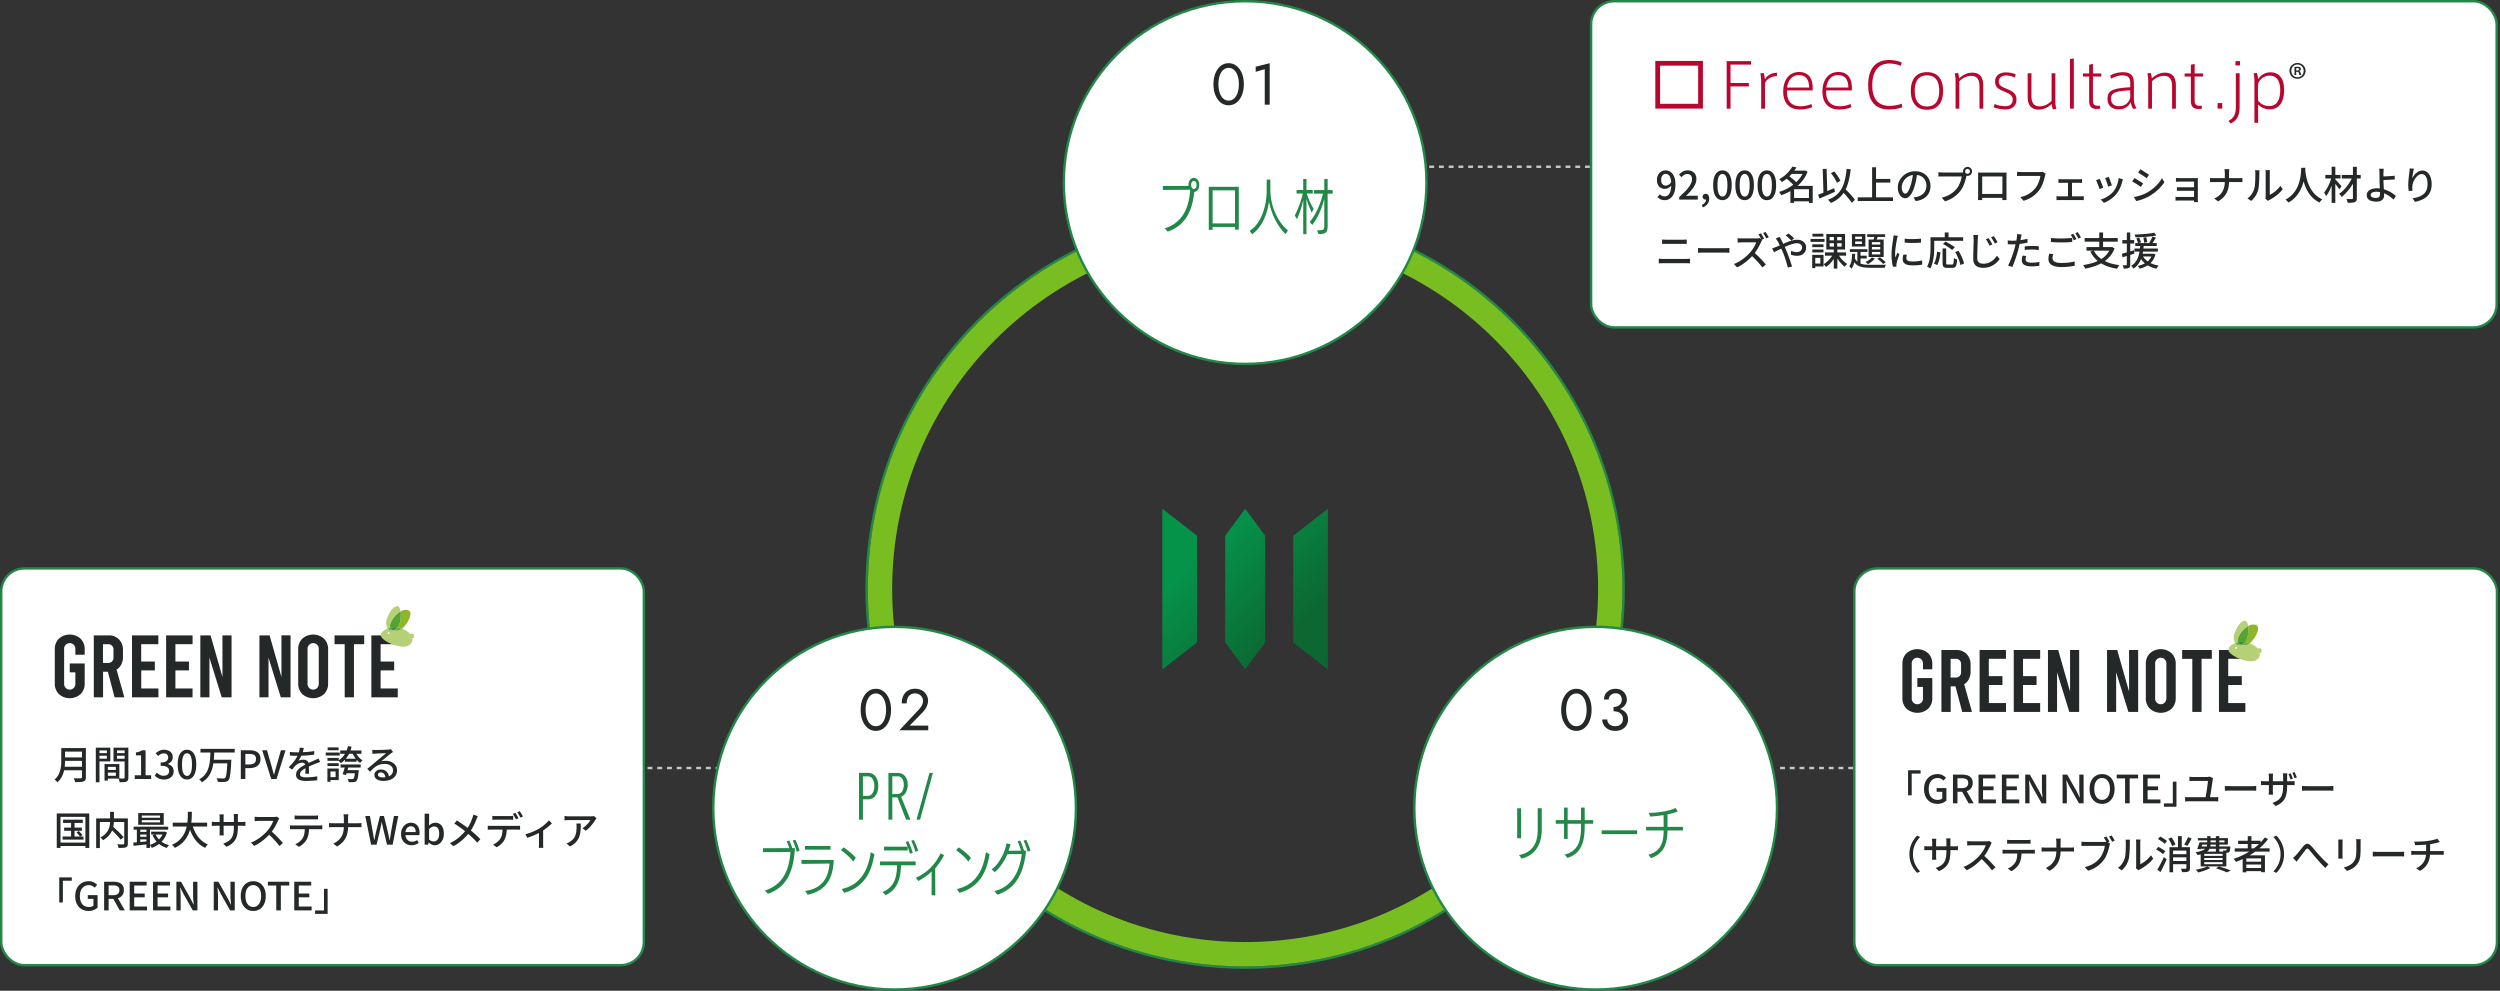
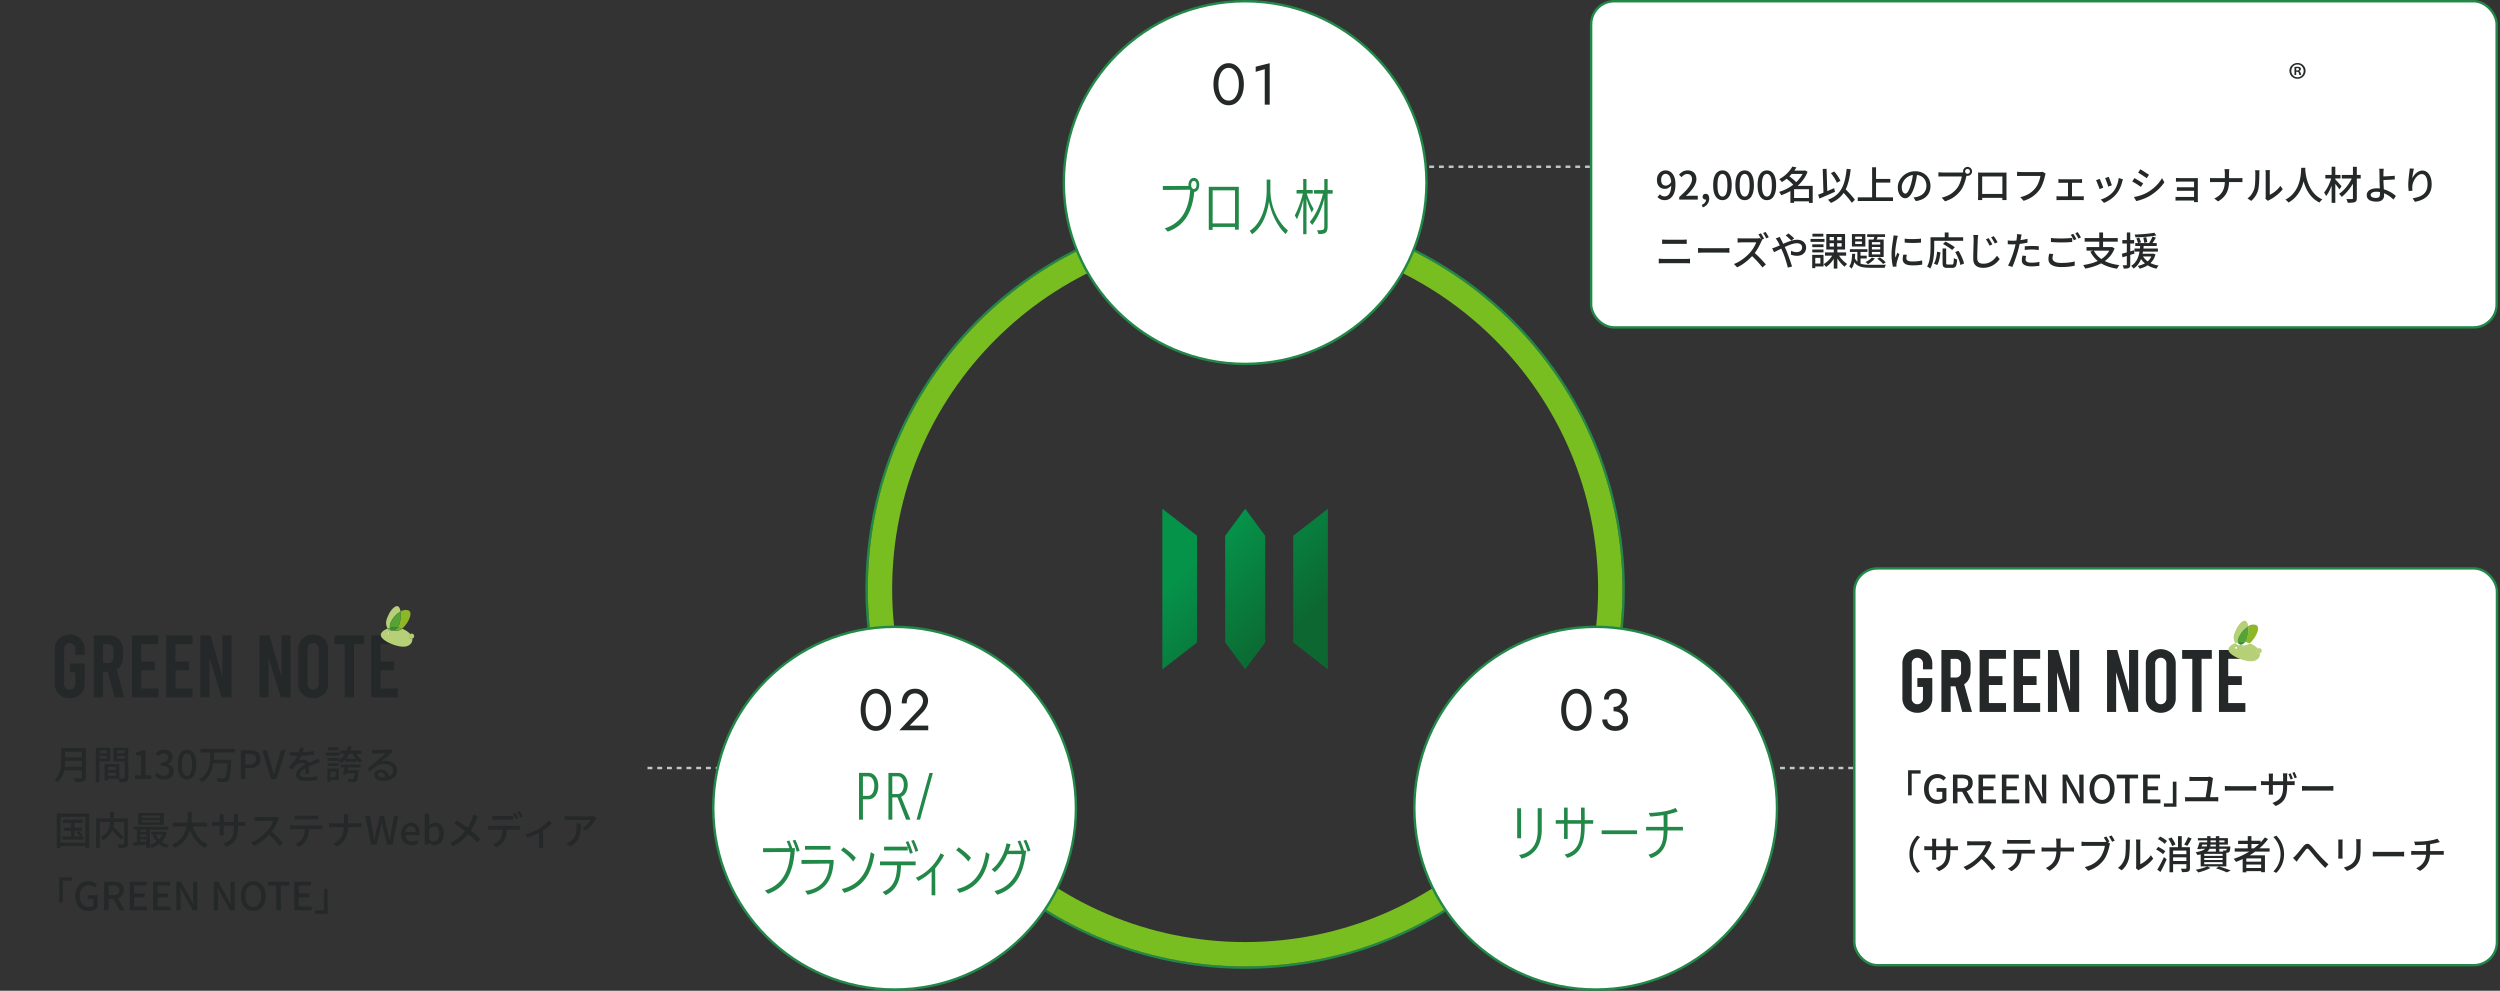
<svg xmlns="http://www.w3.org/2000/svg" width="1027" height="407" fill="none">
  <rect width="100%" height="100%" fill="#333333" stroke="none" />
  <circle cx="511.5" cy="242" r="155.5" stroke="#228848" />
  <circle cx="511.5" cy="242" r="150" stroke="#78BE21" stroke-width="10" />
  <path stroke="#C1C6C6" stroke-dasharray="2 2" d="M296 315.5h-31" />
-   <rect width="264" height="163" x=".5" y="233.5" fill="#fff" stroke="#228848" rx="9.5" />
  <path fill="#252828" d="M26.176 307.296h8.192v1.472h-8.192zm0 3.84h8.256v1.44h-8.256zm-.112 3.84h8.272v1.456h-8.272zm-.896-7.68h1.552v5.104q0 1.04-.112 2.24a15 15 0 0 1-.432 2.4 10 10 0 0 1-.944 2.336 7.3 7.3 0 0 1-1.664 1.984 4 4 0 0 0-.32-.384 16 16 0 0 0-.432-.416 4 4 0 0 0-.4-.304 6.7 6.7 0 0 0 1.488-1.792q.56-.977.832-2.016t.352-2.08.08-1.984zm8.512 0h1.6v11.984q0 .736-.224 1.12-.208.4-.704.592-.512.208-1.36.256-.833.048-2.112.048a2.3 2.3 0 0 0-.144-.528 13 13 0 0 0-.24-.576 3 3 0 0 0-.24-.496q.624.031 1.216.048h1.056q.465-.016.656-.016.272 0 .384-.096.112-.112.112-.368zm9.984 8.992h4.64v1.104h-4.64zm-.08-2.4h5.44v5.968h-5.44v-1.152H47.6v-3.664h-4.016zm-.64 0h1.376v6.784h-1.376zm-2.832-4.496h4.256v1.072h-4.256zm7.408 0h4.304v1.072H47.52zm3.68-2.24h1.536v12.304q0 .656-.176 1.024-.16.384-.592.592-.432.192-1.12.224-.672.048-1.696.048a2.1 2.1 0 0 0-.112-.512 17 17 0 0 0-.176-.56 3.4 3.4 0 0 0-.208-.48q.448.032.896.032h1.28q.209-.017.288-.096.08-.08.08-.288zm-10.96 0h5.088v5.632H40.24v-1.12h3.664v-3.392H40.24zm11.744 0v1.12h-3.92v3.424h3.92v1.12h-5.36v-5.664zm-12.624 0h1.504v14.208H39.36zm16 12.848v-1.52h2.592v-8.192H55.84v-1.168a8.3 8.3 0 0 0 1.44-.368 6 6 0 0 0 1.136-.544h1.392v10.272h2.288V320zm12.053.224q-.928 0-1.648-.224a4.8 4.8 0 0 1-1.248-.592 6 6 0 0 1-.944-.816l.896-1.184q.528.512 1.2.896t1.584.384q.672 0 1.168-.224.496-.24.768-.672.288-.432.288-1.056 0-.64-.32-1.12-.304-.496-1.072-.752-.752-.272-2.08-.272v-1.376q1.168 0 1.824-.256.672-.272.96-.736.304-.464.304-1.056 0-.768-.48-1.216-.48-.464-1.328-.464-.672 0-1.264.304a4.4 4.4 0 0 0-1.088.784l-.96-1.152q.704-.64 1.536-1.024a4.2 4.2 0 0 1 1.84-.4q1.056 0 1.872.368.816.352 1.28 1.024t.464 1.648q0 1.008-.56 1.712-.544.704-1.472 1.056v.064a3.5 3.5 0 0 1 1.216.576q.56.384.88.992t.32 1.392q0 1.056-.544 1.824a3.5 3.5 0 0 1-1.424 1.168q-.895.4-1.968.4m9.413 0q-1.152 0-2.016-.688t-1.344-2.048q-.465-1.376-.464-3.424 0-2.048.464-3.392.48-1.344 1.344-2 .864-.672 2.016-.672t2 .672 1.312 2.016q.48 1.328.48 3.376t-.48 3.424q-.465 1.36-1.312 2.048-.848.688-2 .688m0-1.472q.593 0 1.056-.464.465-.464.72-1.488.256-1.04.256-2.736t-.256-2.704q-.255-1.008-.72-1.456t-1.056-.448q-.593 0-1.056.448-.465.448-.736 1.456-.256 1.008-.256 2.704t.256 2.736q.272 1.024.736 1.488t1.056.464m5.525-11.104h14.064v1.488H82.351zm5.056 4.464h6.576v1.472h-6.576zm6.048 0h1.568v.144q0 .128-.016.304 0 .16-.016.256a81 81 0 0 1-.192 3.264 31 31 0 0 1-.256 2.24q-.128.896-.304 1.424-.175.528-.4.784a1.7 1.7 0 0 1-.688.48q-.352.144-.848.192-.449.048-1.232.032a93 93 0 0 1-1.584-.048 3 3 0 0 0-.16-.768 2.7 2.7 0 0 0-.368-.72q.864.064 1.632.08t1.104.016q.288.016.448-.016a.8.8 0 0 0 .32-.176q.256-.24.432-1.024.176-.8.304-2.304.144-1.52.256-3.888zm-7.024-3.232h1.584q-.048 1.36-.144 2.784a21 21 0 0 1-.384 2.8 13.4 13.4 0 0 1-.816 2.656 9.1 9.1 0 0 1-1.44 2.352q-.912 1.072-2.32 1.888a4 4 0 0 0-.496-.656 4 4 0 0 0-.608-.56q1.327-.703 2.176-1.68a7.8 7.8 0 0 0 1.328-2.128q.48-1.152.704-2.4.24-1.264.304-2.544.08-1.28.112-2.512M98.927 320v-11.792h3.568q1.328 0 2.336.352 1.008.336 1.584 1.12.592.768.592 2.112 0 1.28-.576 2.112-.576.816-1.584 1.232-.992.4-2.288.4h-1.776V320zm1.856-5.968h1.616q1.392 0 2.08-.544t.688-1.696q0-1.183-.72-1.632t-2.128-.448h-1.536zM111.414 320l-3.696-11.792h1.968l1.744 6.112q.304 1.008.528 1.92.24.912.544 1.936h.08q.32-1.024.544-1.936.24-.912.544-1.92l1.728-6.112h1.904L113.606 320zm13.388-12.736a24 24 0 0 1-.272 1.136q-.16.655-.48 1.488-.272.672-.672 1.376-.384.704-.8 1.28.272-.16.624-.256.368-.112.736-.16a4 4 0 0 1 .688-.064q.96 0 1.616.56.656.544.656 1.584v.784q0 .464.016.976t.016 1.008q.016.497.016.864h-1.52q.016-.304.032-.704.016-.416.016-.864.016-.448.016-.864v-.736q-.016-.72-.432-1.04a1.56 1.56 0 0 0-.976-.32q-.72 0-1.44.336a4.8 4.8 0 0 0-1.216.816q-.336.336-.704.768-.352.432-.752.944l-1.376-1.024a21 21 0 0 0 1.872-1.984q.768-.944 1.264-1.792.512-.864.8-1.632.256-.656.416-1.328a7.4 7.4 0 0 0 .192-1.28zm-5.728 1.616q.64.096 1.408.144.768.032 1.344.032 1.072 0 2.32-.048a50 50 0 0 0 2.512-.16 26 26 0 0 0 2.416-.32v1.488a57 57 0 0 1-3.76.368q-.992.048-1.904.08-.912.016-1.664.016h-.8a36 36 0 0 1-.944-.048q-.48-.031-.928-.048zm12.432 4.16q-.223.08-.528.176-.288.096-.576.208l-.528.208q-.816.32-1.904.768-1.072.448-2.208 1.04-.768.4-1.328.8a3.9 3.9 0 0 0-.88.832 1.6 1.6 0 0 0-.304.944q0 .415.192.672.192.256.528.4.352.127.832.192.496.048 1.104.048.96 0 2.176-.112a26 26 0 0 0 2.272-.304l-.048 1.616q-.576.064-1.344.128-.768.08-1.584.112a25 25 0 0 1-1.52.048q-1.2 0-2.16-.224-.96-.223-1.52-.768-.56-.56-.56-1.552 0-.784.352-1.408.368-.64.944-1.152a9.4 9.4 0 0 1 1.312-.944q.72-.432 1.424-.784.752-.4 1.392-.688a45 45 0 0 1 1.216-.544q.576-.24 1.072-.48.416-.175.784-.336.368-.176.736-.368zm8.272-4.736h8.72v1.344h-8.72zm.128 5.728h8.256v1.28h-8.256zm1.808-2.352h4.784v1.248h-4.784zm.128 4.704h4.512v1.264h-4.512zm4.032 0h1.488l-.016.224q-.016.208-.032.368a31 31 0 0 1-.24 1.968q-.128.768-.288 1.216-.16.464-.384.672-.24.24-.512.336a2.6 2.6 0 0 1-.64.128 9 9 0 0 1-.864.032q-.545 0-1.152-.032a3 3 0 0 0-.128-.688 2.6 2.6 0 0 0-.288-.64q.576.064 1.072.08.512.016.736.016.192 0 .32-.032a.4.4 0 0 0 .24-.112q.16-.144.272-.512.112-.367.224-1.056.112-.703.192-1.776zm-4.096-1.792h1.488q-.24.96-.56 2a31 31 0 0 1-.576 1.792l-1.376-.336q.256-.704.528-1.648.288-.96.496-1.808m1.184-8.096 1.472.24q-.56 2.288-1.664 4a9.6 9.6 0 0 1-2.736 2.784 2.5 2.5 0 0 0-.304-.352 14 14 0 0 0-.4-.416 2.6 2.6 0 0 0-.368-.336 7.44 7.44 0 0 0 2.544-2.416q1.008-1.52 1.456-3.504m2.944 2.256q.305.704.768 1.392.464.688 1.04 1.248.592.56 1.232.912-.24.192-.528.528a6 6 0 0 0-.464.576 7.3 7.3 0 0 1-1.296-1.12 11 11 0 0 1-1.12-1.472 11 11 0 0 1-.832-1.664zm-11.376 2.608h4.608v1.168h-4.608zm.064-4.336h4.496v1.184h-4.496zm-.064 6.496h4.608v1.168h-4.608zm-.72-4.368h5.744v1.216h-5.744zm1.376 6.56h3.968v4.752h-3.968v-1.216h2.672v-2.32h-2.672zm-.688 0h1.264v5.44h-1.264zm18.432-7.68q.304.031.64.048.352.016.64.016h.768q.544-.016 1.216-.032l1.36-.032q.672-.032 1.2-.064l.8-.048q.432-.032.656-.064.24-.032.368-.08l.88 1.152q-.24.16-.496.32a5 5 0 0 0-.512.368q-.304.224-.8.624-.48.384-1.04.864a510 510 0 0 1-2.08 1.712 4.4 4.4 0 0 1 .96-.208 7 7 0 0 1 .96-.064q1.328 0 2.384.512t1.664 1.376.608 2q0 1.264-.672 2.256-.655.992-1.92 1.552-1.248.56-3.04.56-1.104 0-1.936-.304-.833-.304-1.296-.848a2 2 0 0 1-.448-1.28q0-.592.32-1.104.336-.528.928-.832.607-.32 1.392-.32 1.088 0 1.808.448.736.432 1.12 1.152.4.72.432 1.568l-1.456.208q-.048-.96-.56-1.568-.496-.608-1.344-.608-.512 0-.848.272-.32.272-.32.64 0 .528.528.832.544.304 1.392.304 1.36 0 2.32-.336.96-.353 1.456-1.008.496-.672.496-1.616 0-.752-.448-1.344t-1.232-.912q-.784-.336-1.792-.336-.96 0-1.76.224a5.6 5.6 0 0 0-1.472.624 8 8 0 0 0-1.36 1.008q-.656.592-1.36 1.36l-1.168-1.184q.48-.384 1.056-.864l1.152-.96q.593-.496 1.104-.928.528-.448.88-.736l.816-.656q.48-.4.992-.832t.976-.816q.463-.4.768-.672-.256.016-.704.032-.448.017-.992.048-.528.017-1.072.048-.544.017-.992.048-.448.016-.688.032a15 15 0 0 0-.608.048 9 9 0 0 0-.576.048zm-127.01 28.68H34v1.344h-8.08zm.432 3.28h7.28v1.296h-7.28zm-.64 3.664h8.592v1.248h-8.592zm3.488-6.512h1.424v7.184H29.2zm2.208 4.784.96-.528q.416.368.848.848.432.464.656.832l-1.024.592a7.4 7.4 0 0 0-.64-.864 14 14 0 0 0-.8-.88m-8.096-7.744h13.36v14.16h-1.6v-12.768H24.848v12.768h-1.536zm.832 11.952h11.664v1.408H24.144zm20.976-5.872 1.152-.832q.56.511 1.2 1.104.656.592 1.264 1.2.624.608 1.152 1.184.544.56.912 1.008l-1.248.992a12 12 0 0 0-.864-1.04 28 28 0 0 0-1.12-1.216 27 27 0 0 0-1.232-1.248q-.64-.624-1.216-1.152m.112-6.768H46.8v3.44q0 .785-.096 1.632a10.4 10.4 0 0 1-.352 1.728 7.6 7.6 0 0 1-.768 1.744 8.2 8.2 0 0 1-1.296 1.648q-.8.8-1.968 1.488a2.4 2.4 0 0 0-.288-.368 8 8 0 0 0-.4-.432 2.6 2.6 0 0 0-.4-.336q1.135-.607 1.872-1.296a6.7 6.7 0 0 0 1.168-1.44 6.5 6.5 0 0 0 .64-1.504 7.6 7.6 0 0 0 .256-1.488q.064-.736.064-1.392zm-5.728 2.704h12.208v1.488H41.024v10.688h-1.52zm11.536 0h1.488v10.304q0 .656-.176 1.024-.16.368-.624.56-.448.176-1.216.208-.752.048-1.824.048a4 4 0 0 0-.112-.496 6 6 0 0 0-.192-.544 3.4 3.4 0 0 0-.208-.48l1.024.032q.512.016.896.016.384-.016.544-.016.224-.017.304-.096.096-.08.096-.288zm7.2.704v.928h7.504v-.928zm0-1.872v.896h7.504v-.896zm-1.456-1.024h10.48v4.832h-10.48zm-1.888 5.6h14.192v1.216H54.896zm7.2 2.048h5.488v1.184h-5.488zm-4.96.08h3.808v1.088h-3.808zm0 2.016h3.808v1.072h-3.808zm6.768-1.008q.688 1.6 2.112 2.768 1.44 1.168 3.424 1.648a3 3 0 0 0-.32.336l-.336.432a7 7 0 0 0-.24.4q-2.096-.608-3.584-1.952a9.25 9.25 0 0 1-2.272-3.28zm3.232-1.088h.272l.256-.048.928.368q-.495 1.649-1.44 2.88a9.3 9.3 0 0 1-2.16 2.08 11.6 11.6 0 0 1-2.656 1.36 3.5 3.5 0 0 0-.368-.64 4 4 0 0 0-.448-.56 9 9 0 0 0 1.824-.752 8.8 8.8 0 0 0 1.616-1.168 8.3 8.3 0 0 0 1.312-1.488 6.3 6.3 0 0 0 .864-1.808zm-12.384 4.48 1.792-.144q1.008-.096 2.128-.192l2.24-.224.016 1.232q-1.632.176-3.216.352t-2.848.304zm5.408-6.144h1.456v8.352H60.16zm-3.936.032h1.392v6.528h-1.392zm14.736-2.064h14.144v1.568H70.96zm7.968.624q.512 1.888 1.376 3.52a11.8 11.8 0 0 0 2.144 2.864 9.7 9.7 0 0 0 2.96 1.92 4 4 0 0 0-.416.416 17 17 0 0 0-.4.512 9 9 0 0 0-.32.48 10.6 10.6 0 0 1-3.104-2.192 13.2 13.2 0 0 1-2.224-3.184 23 23 0 0 1-1.536-3.968zm-1.76-5.088h1.648q0 1.135-.064 2.448a26 26 0 0 1-.24 2.672 17 17 0 0 1-.624 2.752 12.3 12.3 0 0 1-1.2 2.656 10.8 10.8 0 0 1-1.968 2.384q-1.2 1.088-2.928 1.904a5.6 5.6 0 0 0-.512-.672 4.6 4.6 0 0 0-.64-.592q1.665-.752 2.8-1.744 1.152-1.008 1.856-2.176.72-1.183 1.104-2.448t.544-2.528.192-2.448q.032-1.183.032-2.208m20.544 6.272q0 1.553-.208 2.784a7.4 7.4 0 0 1-.72 2.192 5.9 5.9 0 0 1-1.424 1.728q-.912.751-2.32 1.392l-1.36-1.28a11 11 0 0 0 1.952-.928 4.8 4.8 0 0 0 1.376-1.248q.545-.752.8-1.856.272-1.104.272-2.688v-4.048q0-.48-.032-.848a4 4 0 0 0-.048-.544h1.808q-.016.176-.064.544a10 10 0 0 0-.032.848zm-5.76-5.216q-.016.16-.064.496a8 8 0 0 0-.032.784v5.792q0 .32.016.64.015.32.032.56.015.24.032.352H90.16q.015-.112.032-.352l.032-.544q.016-.32.016-.656v-5.792q0-.304-.032-.64a6 6 0 0 0-.064-.64zm-4.944 2.992q.112.032.352.064.255.017.592.048.352.016.72.016h10.544q.592 0 .976-.032.4-.032.624-.064v1.696a24.384 24.384 0 0 0-1.584-.048h-10.56q-.368 0-.704.016a9 9 0 0 0-.592.016 7 7 0 0 0-.368.032zm27.72-1.312a2.4 2.4 0 0 0-.24.368 3.6 3.6 0 0 0-.224.464 27 27 0 0 1-.832 1.712 19 19 0 0 1-1.104 1.888 15 15 0 0 1-1.28 1.696 23 23 0 0 1-1.952 1.968 21 21 0 0 1-2.24 1.776q-1.185.8-2.448 1.392l-1.296-1.36a15 15 0 0 0 2.496-1.264 18 18 0 0 0 2.256-1.648 19 19 0 0 0 1.824-1.776q.543-.608 1.056-1.344.511-.752.912-1.504.399-.752.576-1.376h-5.872q-.305 0-.672.032-.353.017-.656.048a8 8 0 0 1-.416.016v-1.808l.48.048q.32.017.672.048.351.016.592.016h5.936q.447 0 .816-.048t.576-.112zm-3.472 5.072q.639.528 1.344 1.184.704.656 1.376 1.36.672.688 1.248 1.328.591.64.992 1.136l-1.408 1.248a27 27 0 0 0-1.36-1.68 41 41 0 0 0-1.632-1.76 31 31 0 0 0-1.728-1.664zm9.776-6.336q.368.048.767.08.4.032.785.032h6.464q.367 0 .784-.032.432-.032.816-.08v1.648a10 10 0 0 0-.8-.032 20 20 0 0 0-.8-.016H122.6q-.4 0-.816.016-.416 0-.752.032zm-1.888 4.064q.336.032.704.064.384.016.752.016h10.464q.255 0 .656-.016.4-.032.688-.064v1.648a6 6 0 0 0-.656-.032 15 15 0 0 0-.688-.016H120.6q-.368 0-.752.016a7 7 0 0 0-.704.032zm7.824.848q0 1.52-.241 2.768a8.1 8.1 0 0 1-.767 2.256 6 6 0 0 1-.784 1.088q-.48.544-1.088 1.04a7 7 0 0 1-1.312.848l-1.472-1.072a7 7 0 0 0 1.68-1.008q.8-.656 1.28-1.376a5.3 5.3 0 0 0 .784-2.08q.175-1.152.192-2.464zm14.288-3.664q0-.384-.048-.896a3.6 3.6 0 0 0-.128-.832h2.015a10 10 0 0 0-.079.832q-.032.528-.032.896v3.28q0 1.312-.224 2.48-.225 1.168-.752 2.208a7.5 7.5 0 0 1-1.376 1.904q-.864.88-2.144 1.648l-1.568-1.168q1.184-.56 2.016-1.28a6.6 6.6 0 0 0 1.344-1.616 6.8 6.8 0 0 0 .736-1.936q.24-1.056.24-2.24v-3.28m-6.08 1.872q.303.048.736.08.432.016.88.016h10.16q.464 0 .896-.016.432-.032.64-.064v1.728a5 5 0 0 0-.672-.032q-.465-.016-.88-.016h-10.112q-.48 0-.912.016-.433.017-.736.048zM152.44 347l-2.384-11.792h1.904l1.104 6.128.32 1.888.32 1.904h.064q.192-.96.384-1.904l.416-1.888 1.504-6.128h1.648l1.52 6.128q.207.928.4 1.888.192.944.4 1.904h.08q.16-.96.304-1.904l.288-1.888 1.12-6.128h1.776L161.288 347H159l-1.584-6.544a97 97 0 0 0-.288-1.36l-.256-1.344h-.064a64 64 0 0 1-.272 1.344q-.144.656-.288 1.36L154.696 347zm16.616.224q-1.2 0-2.176-.544a4.1 4.1 0 0 1-1.552-1.584q-.576-1.04-.576-2.496 0-1.072.336-1.92a4.3 4.3 0 0 1 .912-1.456 4 4 0 0 1 1.296-.928q.72-.32 1.472-.32 1.168 0 1.968.528.8.512 1.216 1.456.416.928.416 2.176 0 .272-.032.528-.016.24-.064.416h-5.712q.081.833.432 1.44.369.592.944.928.593.32 1.344.32a3.4 3.4 0 0 0 1.104-.176q.512-.175.992-.48l.64 1.168a6.4 6.4 0 0 1-1.36.672 4.6 4.6 0 0 1-1.6.272m-2.512-5.424h4.224q0-1.12-.512-1.744-.496-.624-1.456-.624a2.05 2.05 0 0 0-1.024.272q-.48.272-.816.8-.32.528-.416 1.296m11.991 5.424q-.592 0-1.232-.304a4.4 4.4 0 0 1-1.184-.832h-.064l-.16.912h-1.456v-12.752h1.84v3.376l-.064 1.504q.576-.512 1.248-.832.688-.32 1.376-.32 1.12 0 1.888.56.784.544 1.184 1.552.416 1.008.416 2.368 0 1.504-.544 2.576-.528 1.073-1.392 1.632a3.35 3.35 0 0 1-1.856.56m-.352-1.552q.64 0 1.136-.368.512-.368.8-1.072.304-.72.304-1.744 0-.928-.224-1.584-.208-.672-.656-1.024-.448-.368-1.184-.368a2.2 2.2 0 0 0-1.024.272q-.512.256-1.056.8v4.304q.496.432.992.608.512.176.912.176m18.11-10.368q-.127.24-.304.64a8 8 0 0 0-.272.656 28 28 0 0 1-.736 1.712 21 21 0 0 1-.96 1.872 14 14 0 0 1-1.2 1.776 21.482 21.482 0 0 1-3.856 3.904q-1.2.944-2.736 1.76l-1.408-1.264q2.224-1.056 3.808-2.432a20 20 0 0 0 2.832-2.976 13.8 13.8 0 0 0 1.6-2.528q.609-1.28 1.024-2.464.096-.272.192-.64.096-.384.16-.672zm-8.608 1.728q.608.384 1.28.848.689.464 1.376.944.704.48 1.328.944t1.088.848a49 49 0 0 1 2.416 2.048q1.184 1.056 2.144 2.096l-1.28 1.408a27 27 0 0 0-2.112-2.192 56 56 0 0 0-2.288-2.032 30 30 0 0 0-1.008-.816 28 28 0 0 0-1.232-.928q-.655-.48-1.36-.96-.703-.496-1.408-.928zm14.576-1.888q.369.048.768.08.4.016.784.016h5.408q.369 0 .784-.016.432-.032.816-.08v1.648a19 19 0 0 0-1.6-.064h-5.392q-.399 0-.816.016-.416.017-.752.048zm-1.888 4.048q.336.032.704.064.384.016.752.016h10.48q.256 0 .64-.016.4-.016.704-.064v1.648a12 12 0 0 0-.672-.016 15 15 0 0 0-.672-.016h-10.48q-.352 0-.736.016-.384 0-.72.032zm7.824.848q0 1.536-.24 2.784a8 8 0 0 1-.768 2.24 6 6 0 0 1-.768 1.104q-.48.544-1.104 1.04a7 7 0 0 1-1.312.848l-1.472-1.088a7 7 0 0 0 1.68-1.008q.816-.64 1.28-1.376a5.3 5.3 0 0 0 .784-2.08 17.5 17.5 0 0 0 .192-2.448zm3.504-6.112q.208.271.448.672.24.4.464.8t.384.72l-1.056.448q-.24-.48-.592-1.12a11 11 0 0 0-.672-1.088zm1.808-.688a9 9 0 0 1 .464.704q.257.4.48.8.24.384.384.672l-1.04.464q-.255-.512-.624-1.136a10 10 0 0 0-.688-1.072zm2.315 9.44q1.056-.24 2.128-.64a21 21 0 0 0 2.032-.864q.945-.464 1.6-.848.769-.48 1.504-1.056.737-.576 1.344-1.168.624-.593 1.04-1.104l1.248 1.216q-.464.496-1.184 1.12-.703.608-1.552 1.216-.831.608-1.68 1.12-.528.32-1.2.656t-1.44.672q-.751.336-1.552.64-.783.304-1.52.544zm5.584-1.408 1.712-.368v6.432l.032.576q.016.256.048.4h-1.856q.017-.144.032-.4.016-.257.016-.576.016-.304.016-.56zm23.648-5.088a7 7 0 0 0-.272.336q-.144.192-.256.336a13 13 0 0 1-.944 1.392 18 18 0 0 1-1.36 1.616 10.5 10.5 0 0 1-1.616 1.408l-1.328-1.072a7 7 0 0 0 1.024-.72q.513-.432.944-.896.448-.464.784-.896.336-.448.512-.8h-8.768q-.48 0-.928.032a17 17 0 0 0-.96.064v-1.776q.448.048.928.096t.96.048h9.376q.272-.017.512-.048a4 4 0 0 0 .384-.064zm-6.464 2.128q0 1.248-.064 2.368a12 12 0 0 1-.304 2.128 7.2 7.2 0 0 1-.704 1.872 6.8 6.8 0 0 1-1.296 1.632q-.816.768-2.08 1.408l-1.472-1.2a5.32 5.32 0 0 0 1.536-.784q.864-.56 1.392-1.216.529-.656.784-1.408a7.3 7.3 0 0 0 .368-1.648 15 15 0 0 0 .096-2.496 5 5 0 0 0-.08-.656zm-214.256 22.12h5.152v1.376h-3.664v8.912h-1.488zm12.032 13.792q-1.568 0-2.816-.72-1.232-.72-1.952-2.08-.704-1.36-.704-3.296 0-1.44.416-2.576.432-1.135 1.168-1.92a5.05 5.05 0 0 1 1.744-1.216 5.7 5.7 0 0 1 2.192-.416q1.248 0 2.096.464.864.464 1.392 1.024l-.992 1.184a4.5 4.5 0 0 0-1.024-.736q-.576-.32-1.424-.32-1.088 0-1.92.544-.816.544-1.28 1.536-.448.992-.448 2.384t.432 2.416q.432 1.008 1.264 1.552t2.048.544q.544 0 1.024-.144.495-.16.8-.432v-2.752h-2.32v-1.536h4.016v5.104q-.592.592-1.552.992t-2.16.4m6.403-.224v-11.792h3.856q1.216 0 2.176.336.96.32 1.52 1.072.56.736.56 2.016 0 1.232-.56 2.032t-1.52 1.2q-.96.384-2.176.384h-2V374zm1.856-6.24h1.776q1.28 0 1.952-.528.688-.544.688-1.6 0-1.072-.688-1.488-.672-.432-1.952-.432h-1.776zm4.576 6.24-2.928-5.248 1.376-1.072 3.648 6.32zm4.068 0v-11.792h6.96v1.568h-5.104v3.28h4.32v1.568h-4.32v3.792h5.28V374zm9.593 0v-11.792h6.96v1.568h-5.103v3.28h4.32v1.568h-4.32v3.792H70V374zm9.594 0v-11.792h1.904l3.904 6.928 1.232 2.48h.08q-.08-.895-.176-1.92a26 26 0 0 1-.08-1.984v-5.504h1.776V374h-1.904l-3.904-6.944-1.232-2.464h-.064q.064.912.144 1.904t.08 1.968V374zm15.344 0v-11.792h1.904l3.904 6.928 1.232 2.48h.08a441 441 0 0 0-.176-1.92 26 26 0 0 1-.08-1.984v-5.504h1.776V374h-1.904l-3.904-6.944-1.232-2.464h-.064q.064.912.144 1.904t.08 1.968V374zm16.23.224q-1.504 0-2.672-.752-1.152-.752-1.808-2.128-.656-1.392-.656-3.28 0-1.904.656-3.248.656-1.36 1.808-2.08 1.168-.736 2.672-.736 1.52 0 2.672.736 1.152.72 1.808 2.08.656 1.344.656 3.248 0 1.888-.656 3.28-.656 1.376-1.808 2.128t-2.672.752m0-1.632q.976 0 1.696-.56.736-.56 1.136-1.568.4-1.024.4-2.4t-.4-2.368q-.4-1.008-1.136-1.536-.72-.544-1.696-.544t-1.712.544q-.72.528-1.12 1.536-.384.992-.384 2.368t.384 2.4q.4 1.008 1.12 1.568a2.75 2.75 0 0 0 1.712.56m9.451 1.408v-10.224h-3.44v-1.568h8.784v1.568h-3.456V374zm7.397 0v-11.792h6.96v1.568h-5.104v3.28h4.32v1.568h-4.32v3.792h5.28V374zm13.706 1.408h-5.152v-1.376h3.664v-8.912h1.488zM30.953 268.953v-2.157a2.36 2.36 0 0 0-.573-1.822 2.298 2.298 0 0 0-2.679-.578 2.32 2.32 0 0 0-1.263 1.427c-.098.314-.13.646-.093.973v13.9a2.36 2.36 0 0 0 .573 1.823 2.307 2.307 0 0 0 3.462 0 2.34 2.34 0 0 0 .573-1.823v-4.51h-2.304v-3.628h6.143v8.146a5.94 5.94 0 0 1-1.703 4.442 6.7 6.7 0 0 1-4.44 1.683 6.7 6.7 0 0 1-4.442-1.683 5.998 5.998 0 0 1-1.704-4.447v-13.901a5.95 5.95 0 0 1 .388-2.402 5.9 5.9 0 0 1 1.316-2.041 6.7 6.7 0 0 1 4.44-1.683 6.7 6.7 0 0 1 4.441 1.683 6 6 0 0 1 1.311 2.042c.293.765.426 1.582.392 2.401v2.157zM47.08 286.459l-2.772-10.501h-1.97v10.501H38.53v-25.444h5.977a5.8 5.8 0 0 1 2.357.367c.752.284 1.438.72 2.017 1.282a6.12 6.12 0 0 1 1.636 4.41v2.793a6.6 6.6 0 0 1-.7 3.097 5.16 5.16 0 0 1-1.938 2.12l3.206 11.374zm-4.775-14.137h1.97a2.09 2.09 0 0 0 1.735-.606 2.12 2.12 0 0 0 .601-1.75v-2.961a2.13 2.13 0 0 0-.6-1.749 2.085 2.085 0 0 0-1.736-.606h-1.968zM54.186 261.012h10.86v3.635h-7.044v7.106h5.607v3.635h-5.576v7.438h7.045v3.635H54.225v-25.445zM68.246 261.012H79.1v3.635h-7.043v7.106h5.575v3.635h-5.575v7.438H79.1v3.635H68.246zM82.302 261.012h4.206l4.875 17.098v-17.098h3.739v25.447h-4.04L86.04 270.17v16.289H82.3zM106.542 261.012h4.206l4.869 17.093v-17.098h3.74v25.452h-4.007l-5.041-16.289v16.289h-3.738v-25.445zM124.204 285.143a5.97 5.97 0 0 1-1.703-4.444v-13.9a6 6 0 0 1 .388-2.402 5.9 5.9 0 0 1 1.315-2.041 6.7 6.7 0 0 1 4.441-1.683c1.634 0 3.212.598 4.441 1.683a5.98 5.98 0 0 1 1.703 4.444v13.9a5.95 5.95 0 0 1-1.703 4.444 6.7 6.7 0 0 1-4.441 1.683 6.7 6.7 0 0 1-4.441-1.684m6.144-2.592a2.62 2.62 0 0 0 .601-1.85v-13.9a2.35 2.35 0 0 0-.573-1.823 2.307 2.307 0 0 0-3.462 0 2.35 2.35 0 0 0-.573 1.823v13.9c-.055.489.045.984.285 1.413.241.428.609.77 1.053.975a2.3 2.3 0 0 0 2.669-.538M137.425 261.012h12.186v3.635h-4.206v21.812h-3.806v-21.81h-4.173zM152.549 261.012h10.852v3.635h-7.045v7.106h5.576v3.635h-5.576v7.438h7.045v3.635h-10.852z" />
  <path fill="#8EB727" d="M163.334 257.711a3.8 3.8 0 0 0 .632-1.077c.594-1.751.788-3.615.567-5.453q.124-.088.267-.135a3.85 3.85 0 0 1 3.005-.303c1.335.67.701 2.592.3 3.467a10.9 10.9 0 0 1-2.971 4.072 12 12 0 0 0-1.703-.539.16.16 0 0 1-.098-.032z" />
  <path fill="#B5D076" d="M160.593 255.557a3.74 3.74 0 0 0-.4 2.356q-.466.106-.902.303a2.8 2.8 0 0 1-.467-.943c-.534-1.65-.033-2.961.738-4.577a8.8 8.8 0 0 1 2.238-3.131c.935-.669 1.669-.808 2.17-.067.322.53.516 1.13.567 1.75a9.56 9.56 0 0 0-3.944 4.309" />
  <path fill="#55A334" d="M164 256.669a5.7 5.7 0 0 1-.633 1.077 7.8 7.8 0 0 0-3.138.201 3.74 3.74 0 0 1 .4-2.355 9.87 9.87 0 0 1 3.94-4.375 12.4 12.4 0 0 1-.569 5.452" />
  <path fill="#B5D076" d="M156.79 261.853c1.334 1.885 5.776 3.668 8.581 3.803 2.742.135 4.205-1.515 4.006-3.295a1.6 1.6 0 0 1-.4.034.99.99 0 0 1-.685-.401 1.01 1.01 0 0 1-.183-.776 1.1 1.1 0 0 1 .467-.744 9.1 9.1 0 0 0-3.406-2.188 6 6 0 0 1-.601.372 3.65 3.65 0 0 1-1.457.454 3.64 3.64 0 0 1-1.515-.185 2.08 2.08 0 0 1-1.269-.002 2.1 2.1 0 0 1-1.035-.741c-2.036.773-3.575 2.181-2.503 3.669m2.536-1.913a.345.345 0 1 1 .515.438.34.34 0 0 1-.38.033.36.36 0 0 1-.134-.479z" />
  <path fill="#6EAE32" d="M164.568 258.654a3.64 3.64 0 0 1-2.971.269 3.6 3.6 0 0 0 1.771-1.212.25.25 0 0 1 .134.035q.868.215 1.703.538c-.236.136-.441.269-.637.37M160.562 258.452c.305.221.643.391 1.002.505a2.08 2.08 0 0 1-2.305-.744l.902-.303c.094.207.231.391.401.542" />
  <path fill="#399232" d="M160.195 257.914a7.3 7.3 0 0 1 3.138-.203 3.6 3.6 0 0 1-1.771 1.212 4.7 4.7 0 0 1-1.002-.505.96.96 0 0 1-.369-.505z" />
  <path fill="#fff" d="M159.761 259.794a.34.34 0 0 1 .175.342.34.34 0 0 1-.079.185.34.34 0 0 1-.367.107.34.34 0 0 1-.164-.115.34.34 0 0 1-.032-.383.33.33 0 0 1 .205-.168.34.34 0 0 1 .262.032" />
  <path fill="#B5D076" d="M168.541 260.466c.207-.137.455-.196.701-.168a1 1 0 0 1 .685.401q.122.168.171.37.046.203.012.407a1.1 1.1 0 0 1-.258.55 1.1 1.1 0 0 1-.51.325 3.76 3.76 0 0 0-.701-1.716.185.185 0 0 0-.1-.169" />
  <path fill="#B5D076" d="M168.074 261.177a1.1 1.1 0 0 1 .467-.744c.032.067.1.101.133.168.378.501.62 1.093.701 1.717a1.6 1.6 0 0 1-.401.034 1.05 1.05 0 0 1-.687-.403 1.07 1.07 0 0 1-.213-.772" />
  <path fill="#B5D076" d="M168.074 261.177a1.1 1.1 0 0 1 .467-.744c.032.067.1.101.133.168.378.501.62 1.093.701 1.717a1.6 1.6 0 0 1-.401.034 1.05 1.05 0 0 1-.687-.403 1.07 1.07 0 0 1-.213-.772" />
  <path stroke="#C1C6C6" stroke-dasharray="2 2" d="M761.25 315.5h-32" />
  <rect width="264" height="163" x="761.75" y="233.5" fill="#fff" stroke="#228848" rx="9.5" />
  <path fill="#252828" d="M789.953 274.953v-2.157a2.345 2.345 0 0 0-1.356-2.4 2.3 2.3 0 0 0-1.896 0 2.32 2.32 0 0 0-1.263 1.427c-.098.314-.13.646-.093.973v13.9a2.35 2.35 0 0 0 .573 1.823 2.307 2.307 0 0 0 3.462 0 2.35 2.35 0 0 0 .573-1.823v-4.51h-2.304v-3.628h6.143v8.146a6 6 0 0 1-.388 2.401 5.9 5.9 0 0 1-1.315 2.041 6.7 6.7 0 0 1-4.441 1.683 6.7 6.7 0 0 1-4.44-1.683 5.95 5.95 0 0 1-1.313-2.045 6 6 0 0 1-.391-2.402v-13.901a5.93 5.93 0 0 1 1.703-4.443 6.7 6.7 0 0 1 4.44-1.683c1.634 0 3.212.598 4.441 1.683a6 6 0 0 1 1.311 2.042c.293.765.426 1.582.392 2.401v2.157zM806.079 292.459l-2.772-10.501h-1.97v10.501h-3.806v-25.444h5.976a5.8 5.8 0 0 1 2.357.367c.752.284 1.439.72 2.017 1.282a6.1 6.1 0 0 1 1.257 2.039c.281.757.41 1.563.38 2.371v2.793a6.6 6.6 0 0 1-.701 3.097 5.15 5.15 0 0 1-1.937 2.12l3.205 11.374zm-4.775-14.137h1.97a2.09 2.09 0 0 0 1.736-.606 2.12 2.12 0 0 0 .601-1.75v-2.961a2.15 2.15 0 0 0-.101-.944 2.11 2.11 0 0 0-1.299-1.31 2.1 2.1 0 0 0-.937-.101h-1.967zM813.185 267.012h10.861v3.635h-7.045v7.106h5.608v3.635h-5.576v7.438h7.045v3.635h-10.854v-25.445zM827.245 267.012H838.1v3.635h-7.044v7.106h5.576v3.635h-5.576v7.438h7.044v3.635h-10.855zM841.302 267.012h4.205l4.875 17.098v-17.098h3.739v25.447h-4.04l-5.041-16.289v16.289h-3.74zM865.542 267.012h4.205l4.87 17.093v-17.098h3.739v25.452h-4.006l-5.041-16.289v16.289h-3.739v-25.445zM883.204 291.143a5.994 5.994 0 0 1-1.703-4.444v-13.9a5.93 5.93 0 0 1 1.703-4.443 6.7 6.7 0 0 1 4.441-1.683c1.633 0 3.211.598 4.44 1.683a5.997 5.997 0 0 1 1.703 4.444v13.9a5.95 5.95 0 0 1-.387 2.403 5.9 5.9 0 0 1-1.316 2.041 6.7 6.7 0 0 1-4.44 1.683 6.7 6.7 0 0 1-4.441-1.684m6.143-2.592a2.62 2.62 0 0 0 .601-1.85v-13.9a2.34 2.34 0 0 0-.573-1.823 2.3 2.3 0 0 0-2.679-.577 2.335 2.335 0 0 0-1.262 1.427 2.3 2.3 0 0 0-.093.973v13.9a2.35 2.35 0 0 0 .285 1.413c.24.428.609.77 1.053.975s.941.264 1.42.167c.48-.096.916-.343 1.248-.705M896.425 267.012h12.186v3.635h-4.206v21.812h-3.806v-21.81h-4.173zM911.549 267.012H922.4v3.635h-7.045v7.106h5.576v3.635h-5.576v7.438h7.045v3.635h-10.851z" />
  <path fill="#8EB727" d="M922.334 263.711a3.8 3.8 0 0 0 .632-1.077c.594-1.751.788-3.615.567-5.453q.124-.088.267-.135a3.85 3.85 0 0 1 3.005-.303c1.335.67.701 2.592.3 3.467a10.9 10.9 0 0 1-2.971 4.072 12 12 0 0 0-1.703-.539.16.16 0 0 1-.098-.032z" />
  <path fill="#B5D076" d="M919.593 261.557a3.74 3.74 0 0 0-.4 2.356q-.466.106-.902.303a2.8 2.8 0 0 1-.467-.943c-.534-1.65-.033-2.961.738-4.577a8.8 8.8 0 0 1 2.238-3.131c.935-.669 1.669-.808 2.17-.067.322.53.516 1.13.567 1.75a9.56 9.56 0 0 0-3.944 4.309" />
  <path fill="#55A334" d="M923 262.669a5.7 5.7 0 0 1-.633 1.077 7.8 7.8 0 0 0-3.138.201 3.74 3.74 0 0 1 .4-2.355 9.87 9.87 0 0 1 3.94-4.375 12.4 12.4 0 0 1-.569 5.452" />
  <path fill="#B5D076" d="M915.79 267.853c1.334 1.885 5.776 3.668 8.581 3.803 2.742.135 4.205-1.515 4.006-3.295a1.6 1.6 0 0 1-.4.034.99.99 0 0 1-.685-.401 1.01 1.01 0 0 1-.183-.776 1.1 1.1 0 0 1 .467-.744 9.1 9.1 0 0 0-3.406-2.188 6 6 0 0 1-.601.372 3.65 3.65 0 0 1-1.457.454 3.64 3.64 0 0 1-1.515-.185 2.08 2.08 0 0 1-1.269-.002 2.1 2.1 0 0 1-1.035-.741c-2.036.773-3.575 2.181-2.503 3.669m2.536-1.913a.345.345 0 1 1 .515.438.34.34 0 0 1-.38.033.36.36 0 0 1-.134-.479z" />
-   <path fill="#6EAE32" d="M923.568 264.654a3.64 3.64 0 0 1-2.971.269 3.6 3.6 0 0 0 1.771-1.212.25.25 0 0 1 .134.035q.868.215 1.703.538c-.236.136-.441.269-.637.37M919.562 264.452c.305.221.643.391 1.002.505a2.08 2.08 0 0 1-2.305-.744l.902-.303c.094.207.231.391.401.542" />
  <path fill="#399232" d="M919.195 263.913a7.3 7.3 0 0 1 3.138-.202 3.6 3.6 0 0 1-1.771 1.212 4.7 4.7 0 0 1-1.002-.505.96.96 0 0 1-.369-.505z" />
  <path fill="#fff" d="M918.761 265.794q.091.051.139.144a.34.34 0 0 1 .036.198.34.34 0 0 1-.079.185.34.34 0 0 1-.367.107.34.34 0 0 1-.164-.115.34.34 0 0 1-.074-.187.36.36 0 0 1 .128-.302.33.33 0 0 1 .253-.073.3.3 0 0 1 .128.043" />
  <path fill="#B5D076" d="M927.541 266.466c.207-.137.455-.196.701-.168a1 1 0 0 1 .685.401q.122.168.171.37.046.203.012.407a1.1 1.1 0 0 1-.258.55 1.1 1.1 0 0 1-.51.325 3.76 3.76 0 0 0-.701-1.716.185.185 0 0 0-.1-.169" />
  <path fill="#B5D076" d="M927.074 267.177a1.1 1.1 0 0 1 .467-.744c.032.067.1.101.133.168.378.501.62 1.093.701 1.717a1.6 1.6 0 0 1-.401.034 1.05 1.05 0 0 1-.687-.403 1.07 1.07 0 0 1-.213-.772" />
  <path fill="#B5D076" d="M927.074 267.177a1.1 1.1 0 0 1 .467-.744c.032.067.1.101.133.168.378.501.62 1.093.701 1.717a1.6 1.6 0 0 1-.401.034 1.05 1.05 0 0 1-.687-.403 1.07 1.07 0 0 1-.213-.772" />
  <path fill="#252828" d="M783.836 316.432h5.152v1.376h-3.664v8.912h-1.488zm12.032 13.792q-1.568 0-2.816-.72-1.232-.72-1.952-2.08-.704-1.36-.704-3.296 0-1.44.416-2.576.432-1.135 1.168-1.92a5.05 5.05 0 0 1 1.744-1.216 5.7 5.7 0 0 1 2.192-.416q1.248 0 2.096.464.864.464 1.392 1.024l-.992 1.184a4.5 4.5 0 0 0-1.024-.736q-.576-.32-1.424-.32-1.087 0-1.92.544-.816.545-1.28 1.536-.448.992-.448 2.384t.432 2.416q.432 1.008 1.264 1.552t2.048.544q.544 0 1.024-.144.496-.16.8-.432v-2.752h-2.32v-1.536h4.016v5.104q-.592.592-1.552.992t-2.16.4m6.403-.224v-11.792h3.856q1.215 0 2.176.336.96.32 1.52 1.072.56.736.56 2.016 0 1.232-.56 2.032t-1.52 1.2q-.96.384-2.176.384h-2V330zm1.856-6.24h1.776q1.28 0 1.952-.528.687-.544.688-1.6 0-1.072-.688-1.488-.672-.432-1.952-.432h-1.776zm4.576 6.24-2.928-5.248 1.376-1.072 3.648 6.32zm4.068 0v-11.792h6.96v1.568h-5.104v3.28h4.32v1.568h-4.32v3.792h5.28V330zm9.594 0v-11.792h6.96v1.568h-5.104v3.28h4.32v1.568h-4.32v3.792h5.28V330zm9.593 0v-11.792h1.904l3.904 6.928 1.232 2.48h.08q-.08-.895-.176-1.92a26 26 0 0 1-.08-1.984v-5.504h1.776V330h-1.904l-3.904-6.944-1.232-2.464h-.064q.064.912.144 1.904t.08 1.968V330zm15.344 0v-11.792h1.904l3.904 6.928 1.232 2.48h.08q-.08-.895-.176-1.92a26 26 0 0 1-.08-1.984v-5.504h1.776V330h-1.904l-3.904-6.944-1.232-2.464h-.064q.064.912.144 1.904t.08 1.968V330zm16.23.224q-1.504 0-2.672-.752-1.152-.752-1.808-2.128-.656-1.392-.656-3.28 0-1.904.656-3.248.656-1.36 1.808-2.08 1.168-.736 2.672-.736 1.52 0 2.672.736 1.152.72 1.808 2.08.656 1.344.656 3.248 0 1.888-.656 3.28-.656 1.376-1.808 2.128t-2.672.752m0-1.632q.976 0 1.696-.56.736-.56 1.136-1.568.4-1.024.4-2.4t-.4-2.368q-.4-1.008-1.136-1.536-.72-.544-1.696-.544t-1.712.544q-.72.528-1.12 1.536-.384.992-.384 2.368t.384 2.4q.4 1.008 1.12 1.568a2.75 2.75 0 0 0 1.712.56m9.451 1.408v-10.224h-3.44v-1.568h8.784v1.568h-3.456V330zm7.397 0v-11.792h6.96v1.568h-5.104v3.28h4.32v1.568h-4.32v3.792h5.28V330zm13.706 1.408h-5.152v-1.376h3.664v-8.912h1.488zm15.024-11.744a2 2 0 0 0-.08.336l-.048.288a145 145 0 0 1-.432 2.976q-.128.912-.272 1.824t-.272 1.664a52 52 0 0 1-.192 1.184h-1.824q.064-.368.16-.944t.208-1.28q.127-.703.24-1.44.113-.736.192-1.424.096-.688.16-1.216t.08-.832h-5.968a21 21 0 0 0-1.648.064v-1.776q.368.032.8.08.448.032.832.032h5.536q.176 0 .416-.032t.448-.064q.223-.032.336-.08zm-11.472 7.728q.368.065.736.096.384.016.736.016h10.752q.384 0 .736-.032t.656-.08v1.84a16.383 16.383 0 0 0-1.392-.064H899.11a17 17 0 0 0-1.472.064zm16.336-4.528q.272.017.656.048l.848.032q.464.016.88.016h8.704q.576 0 1.04-.032.464-.048.752-.064v1.984l-.768-.048a16 16 0 0 0-1.024-.032h-8.704q-.656 0-1.312.032a22 22 0 0 0-1.072.048zm27.031-5.168q.144.288.304.688.177.4.32.8.16.384.272.704l-.928.32a9 9 0 0 0-.272-.736 17 17 0 0 0-.304-.784 5.5 5.5 0 0 0-.304-.704zm1.616-.512q.16.304.32.704.177.384.336.784.16.384.256.72l-.928.304a22 22 0 0 0-.416-1.136 11 11 0 0 0-.48-1.088zm-3.072 5.856q0 1.553-.224 2.784a7.3 7.3 0 0 1-.72 2.192 5.9 5.9 0 0 1-1.424 1.728q-.912.752-2.32 1.376l-1.36-1.264a10.4 10.4 0 0 0 1.952-.928 4.7 4.7 0 0 0 1.376-1.264q.545-.752.8-1.84.273-1.104.272-2.688v-4.048q0-.496-.032-.848a4 4 0 0 0-.048-.544h1.808l-.048.544a10 10 0 0 0-.032.848zm-5.776-5.232-.048.512a9 9 0 0 0-.032.784v5.792q0 .32.016.64t.016.56q.017.24.032.352h-1.776q.017-.112.032-.352.017-.24.032-.56.016-.32.016-.64v-5.808q0-.288-.032-.624-.015-.336-.048-.656zm-4.944 3.008a19 19 0 0 0 .96.112q.336.016.704.016h10.544q.592 0 .976-.032.4-.032.624-.064v1.696a13 13 0 0 0-.592-.032 26 26 0 0 0-.992-.016h-10.56q-.368 0-.704.016-.32 0-.576.016-.24.016-.384.016zm16.832 2.048q.273.017.656.048l.848.032q.465.016.88.016h8.704q.576 0 1.04-.032.464-.048.752-.064v1.984l-.768-.048a16 16 0 0 0-1.024-.032h-8.704q-.655 0-1.312.032-.655.017-1.072.048zM784.396 350.92q0-1.632.4-3.024a10.4 10.4 0 0 1 1.136-2.544 12 12 0 0 1 1.632-2.08l1.216.576a11.2 11.2 0 0 0-1.536 2 10 10 0 0 0-1.04 2.336q-.368 1.248-.368 2.736 0 1.471.368 2.736.384 1.264 1.04 2.336a12 12 0 0 0 1.536 2l-1.216.576a12 12 0 0 1-1.632-2.08 10.4 10.4 0 0 1-1.136-2.544q-.4-1.409-.4-3.024m16.816-1.152q0 1.553-.208 2.784a7.4 7.4 0 0 1-.72 2.192 5.9 5.9 0 0 1-1.424 1.728q-.912.751-2.32 1.392l-1.36-1.28a11 11 0 0 0 1.952-.928 4.8 4.8 0 0 0 1.376-1.248q.544-.752.8-1.856.272-1.104.272-2.688v-4.048q0-.48-.032-.848a5 5 0 0 0-.048-.544h1.808q-.016.176-.064.544-.032.368-.032.848zm-5.76-5.216a14 14 0 0 1-.064.496 9 9 0 0 0-.032.784v5.792q0 .32.016.64t.032.56.032.352h-1.776q.016-.112.032-.352t.032-.544q.016-.32.016-.656v-5.792q0-.304-.032-.64a6 6 0 0 0-.064-.64zm-4.944 2.992q.112.032.352.064.256.017.592.048.352.016.72.016h10.544q.592 0 .976-.032.4-.032.624-.064v1.696a24.394 24.394 0 0 0-1.584-.048h-10.56q-.368 0-.704.016-.336 0-.592.016a7 7 0 0 0-.368.032zm27.72-1.312a2.4 2.4 0 0 0-.24.368 3.6 3.6 0 0 0-.224.464 27 27 0 0 1-.832 1.712 19 19 0 0 1-1.104 1.888 15 15 0 0 1-1.28 1.696 23 23 0 0 1-1.952 1.968 21 21 0 0 1-2.24 1.776q-1.185.8-2.448 1.392l-1.296-1.36a15 15 0 0 0 2.496-1.264 18 18 0 0 0 2.256-1.648 19 19 0 0 0 1.824-1.776q.543-.608 1.056-1.344.511-.752.912-1.504.399-.752.576-1.376h-5.872q-.305 0-.672.032-.353.017-.656.048a8 8 0 0 1-.416.016v-1.808l.48.048q.32.017.672.048.352.016.592.016h5.936q.447 0 .816-.048.367-.048.576-.112zm-3.472 5.072q.639.528 1.344 1.184.704.656 1.376 1.36.672.688 1.248 1.328.591.64.992 1.136l-1.408 1.248a27 27 0 0 0-1.36-1.68 41 41 0 0 0-1.632-1.76 31 31 0 0 0-1.728-1.664zm9.776-6.336q.368.048.767.08.4.032.785.032h6.464q.367 0 .784-.032.432-.032.816-.08v1.648a10 10 0 0 0-.8-.032 20 20 0 0 0-.8-.016H826.1q-.4 0-.816.016-.417 0-.752.032zm-1.888 4.064q.336.032.704.064.384.016.752.016h10.464q.255 0 .656-.016.4-.032.688-.064v1.648a6 6 0 0 0-.656-.032 15 15 0 0 0-.688-.016H824.1q-.369 0-.752.016a7 7 0 0 0-.704.032zm7.824.848q0 1.52-.241 2.768a8.1 8.1 0 0 1-.767 2.256 6 6 0 0 1-.784 1.088q-.48.544-1.088 1.04a7 7 0 0 1-1.312.848l-1.472-1.072a7 7 0 0 0 1.68-1.008q.8-.656 1.28-1.376a5.3 5.3 0 0 0 .784-2.08q.175-1.152.192-2.464zm14.288-3.664q0-.384-.048-.896a3.6 3.6 0 0 0-.128-.832h2.015a10 10 0 0 0-.079.832q-.033.528-.032.896v3.28q0 1.312-.224 2.48-.225 1.168-.752 2.208a7.5 7.5 0 0 1-1.376 1.904q-.864.88-2.144 1.648l-1.568-1.168q1.183-.56 2.016-1.28a6.6 6.6 0 0 0 1.344-1.616 6.8 6.8 0 0 0 .736-1.936q.24-1.056.24-2.24v-3.28m-6.08 1.872q.304.048.736.08.432.016.88.016h10.16q.464 0 .896-.016.432-.032.64-.064v1.728a5 5 0 0 0-.672-.032q-.465-.016-.88-.016h-10.112q-.48 0-.912.016-.432.017-.736.048zm26.624-4.464q.207.288.432.672.24.384.448.768.224.368.384.672l-1.088.464q-.16-.336-.368-.704a11 11 0 0 0-.448-.752q-.225-.384-.432-.688zm2.144-.416q.192.272.432.656t.464.784q.24.384.4.672l-1.088.48a27 27 0 0 0-.608-1.104 7.7 7.7 0 0 0-.688-1.04zm-.608 3.36a2.2 2.2 0 0 0-.16.432q-.065.24-.128.496-.129.608-.336 1.36-.209.752-.512 1.552a15 15 0 0 1-.672 1.568q-.384.751-.88 1.392-.72.928-1.648 1.76a12.3 12.3 0 0 1-2.096 1.472q-1.153.64-2.608 1.104l-1.376-1.504q1.583-.4 2.72-.96 1.152-.56 2.016-1.28a11 11 0 0 0 1.52-1.568q.56-.704.96-1.568t.672-1.728a10 10 0 0 0 .368-1.616h-7.872q-.497 0-.96.016-.448.017-.768.048v-1.792q.24.017.544.048a12 12 0 0 0 1.2.064h7.744q.223 0 .496-.016.271-.016.544-.08zm10.592 10.08q.048-.208.08-.464.032-.272.032-.544v-9.472q0-.496-.048-.848a5 5 0 0 1-.048-.432h1.856q0 .08-.048.432a9 9 0 0 0-.032.848v8.848a10.4 10.4 0 0 0 1.488-.848 13 13 0 0 0 1.536-1.264 9.8 9.8 0 0 0 1.328-1.568l.976 1.376a12.4 12.4 0 0 1-1.616 1.744 17.4 17.4 0 0 1-1.92 1.52q-.993.689-1.92 1.152-.224.112-.368.208-.144.113-.24.192zm-7.376-.144a6.6 6.6 0 0 0 1.728-1.744 8.7 8.7 0 0 0 1.04-2.144 7 7 0 0 0 .272-1.328q.096-.8.128-1.696.048-.912.048-1.792.015-.88.016-1.568 0-.415-.032-.72a5 5 0 0 0-.096-.576h1.856q0 .064-.032.272-.017.192-.032.464a9 9 0 0 0-.016.544q0 .688-.016 1.616a41 41 0 0 1-.08 1.888q-.048.976-.144 1.856-.08.88-.256 1.472a8.8 8.8 0 0 1-1.088 2.464 8.9 8.9 0 0 1-1.76 2.016zm22.16-5.6h6.64v1.296h-6.64zm-.032 2.8h6.672V355h-6.672zm6.656-9.808 1.472.56a25.183 25.183 0 0 1-1.728 3.024l-1.312-.528q.272-.416.56-.928.288-.528.56-1.088.271-.56.448-1.04m-8.08.672 1.28-.56q.32.432.656.96t.592 1.04q.255.497.384.912l-1.376.656a6 6 0 0 0-.352-.928q-.24-.528-.544-1.072a10 10 0 0 0-.64-1.008m.464 3.456h7.664v1.408h-6.176v8.896h-1.488zm6.944 0h1.472v8.56q0 .576-.144.912-.129.353-.544.528-.4.176-1.04.208-.624.048-1.536.048a3.4 3.4 0 0 0-.176-.72 4.4 4.4 0 0 0-.288-.72q.624.032 1.184.048.56 0 .752-.016.32-.016.32-.304zm-3.44-4.544h1.536v5.456h-1.536zm-8.24 1.216.88-1.04q.495.224 1.04.544.543.32 1.007.656.48.336.785.64l-.944 1.168a5.3 5.3 0 0 0-.736-.656q-.465-.352-1.008-.704a11 11 0 0 0-1.024-.608m-.752 4.272.864-1.072q.495.224 1.04.544.56.32 1.056.656.495.336.8.624l-.912 1.184a7 7 0 0 0-.768-.64q-.48-.352-1.024-.688a11 11 0 0 0-1.056-.608m.48 8.272q.399-.608.864-1.456.48-.864.96-1.824.495-.96.912-1.872l1.12.912a61 61 0 0 1-.8 1.76 49 49 0 0 1-.864 1.792 59 59 0 0 1-.88 1.664zm17.792-11.216h9.824v-.784H902.9v-.944h12.32v2.672h-11.216zm-.448 0h1.424q-.225.736-.496 1.504-.273.768-.512 1.328l-1.376-.08q.24-.576.496-1.312.272-.751.464-1.44m.032 1.712H915.3v.944h-12.001zm11.216 0h1.424l-.016.16v.272a9 9 0 0 1-.16 1.184q-.097.416-.304.624a1 1 0 0 1-.384.24 2.7 2.7 0 0 1-.464.096h-.624q-.385 0-.832-.032a2.5 2.5 0 0 0-.096-.464 1.7 1.7 0 0 0-.176-.48q.336.031.608.048.288.017.416 0 .127 0 .208-.016a.3.3 0 0 0 .144-.08q.096-.096.144-.416.064-.32.112-.976zm-8.096-4.24h1.376v3.072a6 6 0 0 1-.192 1.536q-.192.72-.752 1.328-.545.592-1.616 1.056t-2.832.784a1.5 1.5 0 0 0-.176-.384 6 6 0 0 0-.273-.432 2.2 2.2 0 0 0-.255-.368q1.568-.256 2.496-.608.944-.368 1.424-.816.48-.464.64-.992t.16-1.136zm3.568 0h1.424v6.336h-1.424zm-4.768 8.96v.832h7.536v-.832zm0 1.712v.848h7.536v-.848zm0-3.408v.832h7.536v-.832zm-1.472-.912h10.544v6.08h-10.544zm6.272 6.864 1.216-.768q.864.24 1.776.544.911.288 1.712.576.816.288 1.392.544l-1.648.768a14 14 0 0 0-1.216-.544q-.705-.272-1.536-.576a40 40 0 0 0-1.696-.544m-3.616-.768 1.36.608q-.657.368-1.52.72-.849.352-1.76.64-.896.288-1.712.496a3 3 0 0 0-.32-.368 15 15 0 0 0-.4-.416 5 5 0 0 0-.368-.336 29 29 0 0 0 1.712-.352 21 21 0 0 0 1.664-.464q.783-.256 1.344-.528m11.328-7.44h14.336v1.344H918.02zm1.408-3.12h9.216v1.328h-9.216zm2.688 8.576h7.36v1.184h-7.36zm0 2.608h7.36v1.28h-7.36zm1.264-13.072h1.504v5.744h-1.504zm7.024.512 1.296.688a23 23 0 0 1-3.664 3.904 30.5 30.5 0 0 1-4.512 3.136 37 37 0 0 1-4.976 2.336 3 3 0 0 0-.272-.4 5 5 0 0 0-.352-.464 3.4 3.4 0 0 0-.32-.384 32 32 0 0 0 4.976-2.176 26.4 26.4 0 0 0 4.384-2.976 20.6 20.6 0 0 0 3.44-3.664m-9.12 7.36h9.152v6.928h-1.568v-5.664h-6.08v5.728h-1.504zm17.008-.448q0 1.615-.416 3.024a10 10 0 0 1-1.12 2.544 12 12 0 0 1-1.632 2.08l-1.216-.576a12 12 0 0 0 1.536-2 9.6 9.6 0 0 0 1.024-2.336 9.4 9.4 0 0 0 .384-2.736q0-1.488-.384-2.736a9.6 9.6 0 0 0-1.024-2.336 11.3 11.3 0 0 0-1.536-2l1.216-.576a12 12 0 0 1 1.632 2.08q.72 1.152 1.12 2.544.416 1.392.416 3.024m3.664 1.52q.32-.256.608-.512.288-.272.624-.624.303-.32.672-.768.384-.449.8-.96l.816-1.04q.415-.512.784-.944.752-.88 1.472-.944.735-.08 1.568.752.511.496 1.072 1.168.56.656 1.12 1.328.56.656 1.056 1.184.368.416.816.912l.976 1.008 1.072 1.04q.543.528 1.104 1.024l-1.296 1.488a43 43 0 0 1-1.248-1.232 79 79 0 0 1-1.264-1.392q-.609-.704-1.152-1.312a75 75 0 0 1-1.056-1.248q-.545-.672-1.04-1.264a34 34 0 0 0-.88-1.04q-.304-.336-.544-.416a.45.45 0 0 0-.432.032q-.209.112-.464.432-.257.336-.608.784-.352.449-.736.96-.369.497-.72.96-.352.464-.64.816a39 39 0 0 0-.512.72q-.257.368-.464.64zm27.84-7.696q-.016.304-.048.672-.016.368-.016.8v2.848q0 1.36-.112 2.352a8.6 8.6 0 0 1-.32 1.712q-.225.704-.56 1.264a6.5 6.5 0 0 1-.768 1.04 6 6 0 0 1-1.184 1.072 9 9 0 0 1-1.36.752q-.689.304-1.28.512l-1.328-1.392a10 10 0 0 0 2.112-.784 6 6 0 0 0 1.728-1.296q.416-.496.672-.992.271-.497.4-1.104.144-.608.192-1.392.064-.784.064-1.84v-2.752q0-.432-.032-.8a51 51 0 0 0-.064-.672zm-7.424.128q-.016.24-.048.544-.016.304-.016.64v5.36q0 .304.016.688.032.368.048.608h-1.84q.015-.192.032-.56.032-.384.032-.736v-5.36q0-.224-.016-.576a7 7 0 0 0-.048-.608zm12.368 4.992q.272.016.656.048l.848.032q.463.016.88.016h8.704q.576 0 1.04-.032.464-.048.752-.064v1.984l-.768-.048a16 16 0 0 0-1.024-.032h-8.704q-.657 0-1.312.032a22 22 0 0 0-1.072.048zm17.008-4.144q.624.017 1.551 0a67 67 0 0 0 1.969-.064 23 23 0 0 0 1.904-.192q.56-.08 1.152-.176a57 57 0 0 0 1.152-.224c.373-.085.704-.171 1.004-.256.31-.096.57-.192.77-.288l1.04 1.408c-.21.053-.41.101-.59.144l-.45.112c-.32.085-.68.171-1.07.256a72 72 0 0 1-2.528.432q-.896.112-1.904.176-1.008.065-1.952.096-.928.031-1.648.048zm.816 10.96q1.375-.64 2.272-1.552a5.8 5.8 0 0 0 1.36-2.144q.447-1.232.448-2.816v-3.472l1.648-.208v3.664q0 1.648-.4 3.056a7.2 7.2 0 0 1-1.312 2.528q-.896 1.136-2.432 2.032zm-2.032-7.152q.288.032.672.064.384.016.768.016h10.988l.5-.032c.17-.011.31-.021.43-.032v1.632c-.19-.021-.4-.032-.64-.032-.23-.011-.46-.016-.67-.016h-10.592q-.369 0-.768.016-.384 0-.688.032z" />
  <path stroke="#C1C6C6" stroke-dasharray="2 2" d="M653.125 68.5h-67" />
  <rect width="372" height="134" x="653.625" y=".5" fill="#fff" stroke="#228848" rx="9.5" />
  <path fill="#252828" d="M683.904 82.224q-1.024 0-1.776-.368a5 5 0 0 1-1.248-.896l1.008-1.152q.353.4.864.64.512.24 1.056.24.56 0 1.056-.256.512-.255.88-.832.384-.576.592-1.536.224-.96.224-2.352 0-1.472-.288-2.416-.288-.96-.816-1.408a1.77 1.77 0 0 0-1.232-.464q-.512 0-.928.304-.416.288-.656.832t-.24 1.312q0 .752.208 1.28.224.528.656.816.432.272 1.04.272.56 0 1.152-.352t1.12-1.152l.08 1.36a4.066 4.066 0 0 1-1.712 1.312q-.48.176-.96.176-.976 0-1.728-.416-.736-.416-1.168-1.232-.416-.833-.416-2.064 0-1.168.48-2.032a3.6 3.6 0 0 1 1.296-1.36 3.33 3.33 0 0 1 1.744-.48q.848 0 1.584.352.751.335 1.296 1.04.56.704.88 1.776t.32 2.544q0 1.728-.352 2.976-.352 1.231-.976 2.016-.624.768-1.408 1.152a3.8 3.8 0 0 1-1.632.368m5.925-.224v-1.072q1.744-1.553 2.912-2.832 1.168-1.296 1.744-2.4.592-1.104.592-2.064 0-.64-.224-1.12a1.5 1.5 0 0 0-.656-.752q-.432-.272-1.104-.272-.688 0-1.264.384a5 5 0 0 0-1.056.912l-1.04-1.024q.752-.832 1.584-1.296.847-.465 2.016-.464 1.073 0 1.872.448.8.432 1.232 1.232.448.784.448 1.856 0 1.136-.56 2.304-.56 1.152-1.536 2.336a30 30 0 0 1-2.224 2.368q.464-.048.976-.08.528-.048.944-.048h2.96V82zm9.685 3.2-.416-1.04q.832-.353 1.296-.944a1.94 1.94 0 0 0 .448-1.296l-.128-1.472.768 1.216a.96.96 0 0 1-.368.256 1.5 1.5 0 0 1-.448.064q-.48 0-.864-.304-.368-.32-.368-.88 0-.544.368-.864.384-.32.912-.32.689 0 1.056.528t.368 1.456q0 1.264-.704 2.192-.688.945-1.92 1.408m8.078-2.976q-1.152 0-2.016-.688t-1.344-2.048q-.465-1.376-.464-3.424 0-2.048.464-3.392.48-1.344 1.344-2 .864-.672 2.016-.672 1.151 0 2 .672.847.672 1.312 2.016.48 1.327.48 3.376t-.48 3.424q-.465 1.36-1.312 2.048-.849.688-2 .688m0-1.472q.591 0 1.056-.464.463-.464.72-1.488.256-1.04.256-2.736 0-1.695-.256-2.704-.257-1.008-.72-1.456-.465-.448-1.056-.448-.593 0-1.056.448-.465.448-.736 1.456-.256 1.008-.256 2.704t.256 2.736q.271 1.025.736 1.488.463.464 1.056.464m9.125 1.472q-1.152 0-2.016-.688t-1.344-2.048q-.465-1.376-.464-3.424 0-2.048.464-3.392.48-1.344 1.344-2 .864-.672 2.016-.672 1.151 0 2 .672.847.672 1.312 2.016.48 1.327.48 3.376t-.48 3.424q-.465 1.36-1.312 2.048-.849.688-2 .688m0-1.472q.591 0 1.056-.464.463-.464.72-1.488.256-1.04.256-2.736 0-1.695-.256-2.704-.257-1.008-.72-1.456-.465-.448-1.056-.448-.593 0-1.056.448-.465.448-.736 1.456-.256 1.008-.256 2.704t.256 2.736q.271 1.025.736 1.488.463.464 1.056.464m9.125 1.472q-1.152 0-2.016-.688t-1.344-2.048q-.465-1.376-.464-3.424 0-2.048.464-3.392.48-1.344 1.344-2 .864-.672 2.016-.672 1.151 0 2 .672.847.672 1.312 2.016.48 1.327.48 3.376t-.48 3.424q-.465 1.36-1.312 2.048-.849.688-2 .688m0-1.472q.591 0 1.056-.464.463-.464.72-1.488.256-1.04.256-2.736 0-1.695-.256-2.704-.257-1.008-.72-1.456-.465-.448-1.056-.448-.593 0-1.056.448-.465.448-.736 1.456-.256 1.008-.256 2.704t.256 2.736q.271 1.025.736 1.488.463.464 1.056.464m10.501.576h7.472v1.376h-7.472zm-.656-11.248h5.776v1.36h-5.776zm.592-1.648 1.696.32a18 18 0 0 1-1.504 2.16 17 17 0 0 1-1.984 2.064 16.7 16.7 0 0 1-2.528 1.824 2 2 0 0 0-.288-.416 8 8 0 0 0-.4-.432 2.2 2.2 0 0 0-.384-.336 14.6 14.6 0 0 0 2.368-1.584 13.7 13.7 0 0 0 1.792-1.808q.767-.928 1.232-1.792m4.704 1.648h.272l.272-.08 1.024.56a13.6 13.6 0 0 1-1.856 3.36 16.5 16.5 0 0 1-2.576 2.736q-1.44 1.2-3.072 2.08a22 22 0 0 1-3.328 1.456 4 4 0 0 0-.256-.464 5 5 0 0 0-.32-.496 4 4 0 0 0-.304-.4q1.6-.464 3.152-1.264a17.5 17.5 0 0 0 2.912-1.888 15 15 0 0 0 2.432-2.448 11.1 11.1 0 0 0 1.648-2.88zm-7.344 3.136 1.136-.96q.607.4 1.248.928.656.512 1.232 1.024t.928.976l-1.216 1.072a10 10 0 0 0-.896-.976 20 20 0 0 0-2.432-2.064m9.472 3.136h1.552v7.008h-1.552zm-6.096 0h6.848v1.376h-6.848v5.616h-1.52v-5.84l1.184-1.152zm15.104-5.232 1.376-.672q.528.576 1.024 1.264.495.688.896 1.36.399.672.624 1.216l-1.472.8a7 7 0 0 0-.592-1.248q-.384-.705-.864-1.408-.48-.72-.992-1.312m-5.232 8.864a64 64 0 0 0 1.904-.736q1.072-.432 2.272-.928 1.215-.512 2.4-1.024l.352 1.488q-1.104.48-2.24.992-1.12.495-2.192.96-1.056.448-1.952.832zm9.504-1.808 1.168-1.04q.56.56 1.184 1.216.639.64 1.248 1.312.608.672 1.136 1.296t.864 1.136l-1.28 1.216a19 19 0 0 0-.832-1.152q-.497-.64-1.088-1.328-.592-.704-1.216-1.376-.608-.688-1.184-1.28m2.208-8.816 1.664.16q-.304 2.752-.864 4.928-.545 2.175-1.472 3.872a10.8 10.8 0 0 1-2.352 2.928q-1.409 1.248-3.456 2.128a3 3 0 0 0-.32-.416l-.464-.496q-.224-.256-.416-.416 2-.736 3.36-1.856a9.3 9.3 0 0 0 2.224-2.672q.88-1.552 1.36-3.568.495-2.032.736-4.592m-9.824.048 1.584-.064.32 10.512-1.584.048zm21.152 4.096h6.608v1.52h-6.608zm-6.768 7.552h14.48v1.52h-14.48zm5.904-12.336h1.616v13.152h-1.616zm18.544 2.336q-.16 1.231-.416 2.608-.24 1.36-.656 2.704-.48 1.632-1.088 2.768-.592 1.12-1.296 1.712t-1.488.592q-.801 0-1.488-.544-.688-.56-1.12-1.552-.432-1.007-.432-2.336 0-1.344.544-2.544.56-1.2 1.536-2.128a7.2 7.2 0 0 1 2.272-1.456 7.4 7.4 0 0 1 2.8-.528q1.44 0 2.592.464 1.168.464 1.984 1.296a5.4 5.4 0 0 1 1.264 1.92q.432 1.104.432 2.352 0 1.68-.704 2.992-.688 1.296-2.032 2.128-1.344.816-3.296 1.104l-.944-1.504q.416-.048.768-.096.351-.064.656-.128a5.8 5.8 0 0 0 1.456-.544 4.9 4.9 0 0 0 1.248-.928q.543-.576.848-1.344.32-.768.32-1.728t-.304-1.776a4 4 0 0 0-.896-1.44 4.05 4.05 0 0 0-1.456-.944q-.864-.352-1.952-.352-1.313 0-2.336.464-1.024.465-1.744 1.232a5.5 5.5 0 0 0-1.072 1.632q-.369.88-.368 1.696 0 .912.224 1.52.224.592.56.88t.688.288.72-.352q.367-.368.736-1.152.384-.785.752-2 .368-1.152.608-2.448.255-1.312.368-2.56zm19.664-.656q0 .416.288.704a.96.96 0 0 0 .704.288.96.96 0 0 0 .704-.288.94.94 0 0 0 .304-.704.94.94 0 0 0-.304-.704.93.93 0 0 0-.704-.304.93.93 0 0 0-.704.304.96.96 0 0 0-.288.704m-.848 0q0-.511.24-.928.255-.416.672-.656.415-.256.928-.256.511 0 .928.256.416.24.672.656.255.416.256.928 0 .511-.256.928a2 2 0 0 1-.672.672q-.417.24-.928.24a1.8 1.8 0 0 1-.928-.24 2 2 0 0 1-.672-.672 1.8 1.8 0 0 1-.24-.928m1.632 1.168a3 3 0 0 0-.176.432q-.064.24-.112.496-.145.608-.352 1.36a15 15 0 0 1-.496 1.552 13 13 0 0 1-.688 1.568 9.6 9.6 0 0 1-.864 1.392 14.4 14.4 0 0 1-1.664 1.76 11.7 11.7 0 0 1-2.08 1.472q-1.168.64-2.608 1.104l-1.376-1.504q1.568-.4 2.72-.96a9.5 9.5 0 0 0 2-1.28 12 12 0 0 0 1.536-1.568q.543-.704.944-1.568.416-.864.672-1.728.272-.88.384-1.616h-7.872q-.513 0-.96.016-.448.016-.768.048v-1.792q.24.016.528.048a11 11 0 0 0 1.2.064h7.76q.207 0 .48-.016.288-.015.544-.08zm4.528-.704q.495.015.864.032h10.048q.416 0 .8-.016-.017.32-.032.688v9.088q.015.32.016.656v.576q.015.24.016.288h-1.744q.015-.064.016-.384v-.752q.015-.432.016-.8v-7.744h-8.304v8.896q.015.288.016.512.016.225.016.272h-1.744v-.288q.015-.24.016-.56.015-.32.016-.64.016-.336.016-.576v-8.544q0-.383-.032-.704m10.64 8.816v1.6h-9.76v-1.6zm17.136-8.32a5 5 0 0 0-.16.448l-.128.48q-.129.608-.336 1.36-.209.752-.512 1.552a15 15 0 0 1-.672 1.568 9.6 9.6 0 0 1-.864 1.392 13 13 0 0 1-1.664 1.76 11.7 11.7 0 0 1-2.08 1.472q-1.169.64-2.624 1.104l-1.376-1.504q1.584-.383 2.736-.944a10 10 0 0 0 2-1.296 11 11 0 0 0 1.52-1.568q.56-.704.96-1.568t.672-1.728a10 10 0 0 0 .368-1.616h-7.856q-.513 0-.976.016-.449.016-.752.048v-1.792q.224.032.528.064.303.016.624.048.32.016.576.016h7.76q.207 0 .48-.016.288-.031.544-.096zm5.248 2.192q.255.032.592.064.351.016.576.016h7.36q.288 0 .592-.016.32-.032.576-.064v1.6a5 5 0 0 0-.592-.032q-.304-.016-.576-.016h-7.36q-.209 0-.56.016-.353 0-.608.032zm3.92 7.968v-7.072h1.648v7.072zm-4.72-.944q.288.032.608.064.336.016.608.016h8.848q.32 0 .608-.016.288-.032.528-.064v1.68a4 4 0 0 0-.592-.064h-9.984q-.321.016-.624.064zm21.472-7.92q.111.24.288.72.176.464.368 1.008.207.528.368 1.008.175.48.256.736l-1.504.544a8 8 0 0 0-.224-.752q-.16-.48-.352-.992a34 34 0 0 0-.384-1.008 8 8 0 0 0-.32-.768zm5.84 1.024q-.113.304-.192.528-.064.225-.112.416-.321 1.28-.864 2.512a10.5 10.5 0 0 1-1.376 2.32 11.6 11.6 0 0 1-2.512 2.384q-1.393.96-2.752 1.488l-1.328-1.36q.896-.255 1.856-.736.96-.48 1.84-1.152a8.6 8.6 0 0 0 1.552-1.488q.543-.688.992-1.568a11.2 11.2 0 0 0 .736-1.888 12.3 12.3 0 0 0 .4-2.016zm-9.568-.192q.144.272.336.752.207.464.416 1.008.224.545.416 1.04t.304.832l-1.52.56q-.096-.304-.288-.816a38 38 0 0 0-.416-1.088 18 18 0 0 0-.416-1.024q-.192-.48-.336-.72zm16.704-3.952q.384.208.864.528.48.304.992.64.511.32.96.624.463.288.736.496l-.944 1.376a26 26 0 0 0-.752-.528q-.449-.304-.944-.624a36 36 0 0 0-.976-.608 58 58 0 0 0-.848-.528zm-2.64 11.408q.88-.16 1.808-.4a20 20 0 0 0 1.84-.608 19 19 0 0 0 1.76-.816 18.6 18.6 0 0 0 2.48-1.712 17 17 0 0 0 2.08-2.016 13.6 13.6 0 0 0 1.568-2.208l.976 1.696q-1.089 1.632-2.704 3.12a19.3 19.3 0 0 1-3.552 2.608q-.816.464-1.776.864-.945.4-1.888.688-.928.304-1.648.432zm.208-7.776q.384.192.88.496.495.288 1.008.608.511.32.96.608.447.271.736.48l-.928 1.424q-.321-.224-.768-.528-.449-.304-.944-.624a17 17 0 0 0-.992-.592q-.48-.288-.864-.496zm17.056-.064q.176.015.512.032l.688.032h7.328q.32-.016.48-.016a4 4 0 0 0-.016.4v8.992q.015.305.032.48h-1.6q.015-.16.016-.464v-7.952h-5.648q-.24 0-.608.016-.352 0-.688.016-.32 0-.496.016zm.384 3.792q.272.015.704.032.447.016.864.016h6.256v1.44h-7.12q-.432 0-.704.032zm-.56 3.952q.207.016.56.048.367.016.784.016h7.04v1.472h-7.04a19 19 0 0 0-1.344.048zm20.256-9.632q0-.384-.048-.896a3.6 3.6 0 0 0-.128-.832h2.016a9 9 0 0 0-.08.832q-.033.528-.032.896v3.28q0 1.312-.224 2.48-.225 1.168-.752 2.208a7.5 7.5 0 0 1-1.376 1.904q-.864.88-2.144 1.648l-1.568-1.168q1.183-.56 2.016-1.28a6.6 6.6 0 0 0 1.344-1.616 6.8 6.8 0 0 0 .736-1.936q.24-1.056.24-2.24v-3.28m-6.08 1.872q.303.048.736.08.432.016.88.016h10.16q.464 0 .896-.016.432-.032.64-.064v1.728a5 5 0 0 0-.672-.032q-.465-.016-.88-.016h-10.112q-.48 0-.912.016t-.736.048zm22.752 8.56q.048-.208.08-.464.032-.272.032-.544v-9.472q0-.495-.048-.848a5 5 0 0 1-.048-.432h1.856q0 .08-.048.432a9 9 0 0 0-.032.848v8.848q.704-.32 1.488-.848a13 13 0 0 0 1.536-1.264 9.8 9.8 0 0 0 1.328-1.568l.976 1.376a12.4 12.4 0 0 1-1.616 1.744 17.4 17.4 0 0 1-1.92 1.52q-.993.689-1.92 1.152-.225.112-.368.208a10 10 0 0 0-.24.192zm-7.376-.144a6.6 6.6 0 0 0 1.728-1.744 8.7 8.7 0 0 0 1.04-2.144q.176-.528.272-1.328t.128-1.696q.048-.912.048-1.792.015-.88.016-1.568a7 7 0 0 0-.032-.72 5 5 0 0 0-.096-.576h1.856q0 .064-.032.272-.017.192-.032.464a9 9 0 0 0-.016.544q0 .688-.016 1.616a41 41 0 0 1-.08 1.888q-.048.976-.144 1.856-.08.88-.256 1.472a8.8 8.8 0 0 1-1.088 2.464 8.9 8.9 0 0 1-1.76 2.016zm22.08-12.576h1.712a68 68 0 0 1-.112 1.696 26 26 0 0 1-.304 2.336 20 20 0 0 1-.64 2.672 15.6 15.6 0 0 1-1.184 2.784 13.3 13.3 0 0 1-1.904 2.624q-1.153 1.232-2.8 2.176a4 4 0 0 0-.544-.624 5.3 5.3 0 0 0-.72-.576q1.632-.864 2.736-2a11.6 11.6 0 0 0 1.808-2.432q.704-1.296 1.088-2.592a17.5 17.5 0 0 0 .576-2.496q.176-1.184.224-2.112t.064-1.456m1.648.368q.015.288.064.96.063.656.208 1.584.16.928.464 2.016.303 1.088.8 2.24.495 1.136 1.248 2.24a11.3 11.3 0 0 0 1.792 2.016 10.5 10.5 0 0 0 2.48 1.568 5 5 0 0 0-.672.624 5.6 5.6 0 0 0-.496.656 10.6 10.6 0 0 1-2.56-1.712 12 12 0 0 1-1.872-2.192 16 16 0 0 1-1.296-2.416 19.5 19.5 0 0 1-.832-2.416q-.305-1.184-.464-2.192a26 26 0 0 1-.224-1.76l-.096-1.072zm15.024 2.576h7.776v1.456h-7.776zm4.576-3.36h1.6v12.88q0 .72-.192 1.072-.177.368-.608.544-.449.192-1.184.24-.737.064-1.76.064a6 6 0 0 0-.224-.784 5.6 5.6 0 0 0-.304-.768q.72.015 1.392.032.672 0 .88-.016.223 0 .304-.08.096-.08.096-.304zm-.128 4.048 1.216.736a19 19 0 0 1-1.072 2.128q-.624 1.072-1.392 2.08a20 20 0 0 1-1.584 1.872 14 14 0 0 1-1.648 1.504 6 6 0 0 0-.496-.656 4 4 0 0 0-.592-.592 11.4 11.4 0 0 0 1.648-1.328 18 18 0 0 0 1.552-1.744q.735-.96 1.344-1.968.607-1.024 1.024-2.032m-11.2-.688h6.224v1.44h-6.224zm2.576-3.376h1.52v14.832h-1.52zm-.064 4.304 1.024.368q-.225.976-.576 2.016-.353 1.04-.768 2.032-.417.992-.896 1.856a8.6 8.6 0 0 1-1.008 1.472 3.8 3.8 0 0 0-.368-.752q-.24-.432-.432-.736.48-.544.928-1.264.463-.72.864-1.552.399-.848.72-1.728t.512-1.712m1.472.832q.159.128.432.416.272.287.608.656.336.353.656.72.336.352.592.656.271.288.384.432l-.912 1.296a11 11 0 0 0-.528-.784q-.336-.48-.72-.976a21 21 0 0 0-.72-.944 45 45 0 0 0-.576-.72zm20.016-4.32q-.033.209-.064.512-.016.288-.048.624-.016.32-.016.592-.016.545-.016 1.28.015.735.016 1.504 0 .656.032 1.552.048.88.096 1.824.047.928.08 1.744.048.8.048 1.312t-.16.976-.528.816q-.353.368-.96.576-.609.208-1.488.208-1.12 0-2.032-.272-.897-.255-1.424-.848-.528-.592-.528-1.568 0-.784.448-1.408.464-.624 1.392-.992.927-.384 2.336-.384 1.215 0 2.352.272t2.144.736q1.008.449 1.84 1.008.831.56 1.44 1.12l-.96 1.504a13 13 0 0 0-1.36-1.168 11.4 11.4 0 0 0-1.68-1.04 9.3 9.3 0 0 0-1.92-.752 8 8 0 0 0-2.064-.272q-1.12 0-1.728.352-.608.353-.608.96 0 .624.592.928.608.304 1.616.304.831 0 1.216-.384.384-.384.384-1.216 0-.415-.032-1.152-.033-.752-.064-1.616l-.064-1.696a37 37 0 0 1-.032-1.424q0-.48-.016-.992V71.04l-.032-.672a9 9 0 0 0-.048-.608 3 3 0 0 0-.08-.448zm-1.008 3.152h1.04q.656-.016 1.424-.048l1.568-.096a24 24 0 0 0 1.456-.128l.064 1.504q-.657.064-1.456.112-.801.048-1.584.08-.768.032-1.44.064-.657.016-1.056.016zm13.399-3.184a21 21 0 0 0-.208.896q-.112.512-.208 1.072t-.176 1.088q-.065.512-.096.896a8 8 0 0 1 .672-1.104q.415-.56.96-1.024.544-.465 1.184-.752.64-.288 1.36-.288 1.088 0 1.936.688.864.672 1.36 1.92t.496 2.976q0 1.665-.496 2.912a5.8 5.8 0 0 1-1.408 2.112 7.4 7.4 0 0 1-2.176 1.408q-1.264.56-2.784.832l-.96-1.456a15.6 15.6 0 0 0 2.432-.576 6.6 6.6 0 0 0 1.952-1.04 4.3 4.3 0 0 0 1.28-1.68q.464-1.024.464-2.512 0-1.248-.272-2.176t-.8-1.44a1.8 1.8 0 0 0-1.296-.512q-.736 0-1.408.48t-1.216 1.232a7.6 7.6 0 0 0-.864 1.616 6.3 6.3 0 0 0-.384 1.664 11 11 0 0 0-.032.832q.016.432.096 1.008l-1.568.112q-.048-.448-.112-1.12-.064-.689-.064-1.472 0-.576.048-1.232a62 62 0 0 1 .256-2.72q.096-.656.16-1.2.064-.416.08-.8.032-.384.048-.72zM682.8 98.392q.4.032.848.064.448.016.848.016h6.752q.464 0 .896-.016.448-.032.768-.064v1.824a8 8 0 0 0-.784-.032 25 25 0 0 0-.88-.016h-6.736q-.432 0-.88.016-.448 0-.832.032zm-1.376 7.872.912.064q.464.032.912.032h9.408q.384 0 .8-.016.416-.032.8-.08v1.936a10 10 0 0 0-.832-.064 20 20 0 0 0-.768-.016h-9.408q-.448 0-.928.032-.464.017-.896.048zm16.128-4.4q.272.016.656.048l.848.032q.464.016.88.016h8.704q.576 0 1.04-.032.464-.048.752-.064v1.984l-.768-.048a16 16 0 0 0-1.024-.032h-8.704q-.656 0-1.312.032a22 22 0 0 0-1.072.048zm25.843-6.016q.208.288.448.704.24.4.464.8.24.4.368.688l-1.04.464q-.24-.495-.608-1.12a18 18 0 0 0-.672-1.104zm1.904-.56q.208.304.448.704.257.4.48.8.24.384.384.672l-1.04.464q-.256-.528-.608-1.136a10 10 0 0 0-.688-1.072zm-1.376 3.28a2.4 2.4 0 0 0-.24.368q-.144.255-.224.464a27 27 0 0 1-.832 1.712 18 18 0 0 1-1.104 1.872 17 17 0 0 1-1.28 1.712 24 24 0 0 1-1.952 1.952 21 21 0 0 1-2.24 1.776 16 16 0 0 1-2.448 1.392l-1.296-1.36a14.4 14.4 0 0 0 2.496-1.248 20 20 0 0 0 2.256-1.648 19 19 0 0 0 1.824-1.776q.545-.608 1.056-1.344.512-.752.912-1.504t.576-1.376h-5.872q-.304 0-.672.032l-.656.032q-.288.015-.416.032v-1.808l.48.048.672.032q.352.016.592.016h5.936q.448 0 .816-.032.367-.048.576-.128zm-3.472 5.072q.64.512 1.344 1.168t1.376 1.36 1.248 1.344q.592.64.992 1.136l-1.408 1.232a31 31 0 0 0-1.36-1.664 36 36 0 0 0-3.36-3.424zm15.424-4.8a11 11 0 0 0-.704-.704q-.416-.4-.848-.784a10 10 0 0 0-.768-.624l1.168-.832q.272.208.704.576.448.368.896.768t.72.704zm-4.768-1.536q.08.144.176.368.112.209.224.432l.192.352q.48.896 1.008 2.016.544 1.12 1.008 2.176a35 35 0 0 1 .64 1.6q.352.896.688 1.856.336.944.624 1.824.304.88.512 1.552l-1.744.448a52 52 0 0 0-1.312-4.432 28 28 0 0 0-.848-2.16q-.352-.8-.688-1.552a47 47 0 0 0-.656-1.408 13 13 0 0 0-.608-1.168q-.16-.256-.4-.624a7 7 0 0 0-.448-.624zm-3.104 4.688q.4-.096.816-.24a7 7 0 0 0 .624-.24q.752-.288 1.616-.672.88-.4 1.792-.8a34 34 0 0 1 1.856-.768 15 15 0 0 1 1.824-.56 7 7 0 0 1 1.68-.224q1.168 0 2 .416t1.28 1.136q.464.72.464 1.616 0 1.008-.448 1.776-.432.768-1.28 1.216-.848.432-2.08.432-.672 0-1.328-.144a10 10 0 0 1-1.104-.304l.048-1.6q.496.224 1.072.384.592.16 1.168.16.752 0 1.264-.256.511-.256.768-.704.272-.448.272-1.024 0-.449-.24-.816-.24-.384-.72-.608-.48-.24-1.184-.24-.8 0-1.792.288t-2.08.752q-1.073.449-2.112.96t-1.936.96q-.88.448-1.472.72zm21.696 1.696h8.688v1.328h-8.688zm5.44.768q.416.752 1.008 1.52.607.752 1.296 1.392.704.64 1.376 1.072a6.339 6.339 0 0 0-.736.736 14 14 0 0 0-.304.4 10.6 10.6 0 0 1-1.376-1.28 18 18 0 0 1-1.312-1.648 15 15 0 0 1-1.04-1.776zm-3.536-4.544v1.392h4.944v-1.392zm0-2.56v1.376h4.944v-1.376zm-1.36-1.216h7.712v6.384h-7.712zm2.752 8.24 1.152.384a12 12 0 0 1-1.072 1.92q-.64.944-1.392 1.712a9 9 0 0 1-1.552 1.28 4 4 0 0 0-.304-.4 13 13 0 0 0-.368-.416 2 2 0 0 0-.352-.336 7.8 7.8 0 0 0 1.52-1.072q.736-.656 1.36-1.456a9.3 9.3 0 0 0 1.008-1.616m.384-7.632h1.328v5.184h.08v8.4h-1.472v-8.4h.064zm-8.896 3.616h4.608v1.168h-4.608zm.064-4.336h4.496v1.184h-4.496zm-.064 6.496h4.608v1.168h-4.608zm-.72-4.368h5.744v1.216h-5.744zm1.376 6.56h3.968v4.752h-3.968v-1.216h2.672v-2.32h-2.672zm-.688 0h1.264v5.44h-1.264zm17.664-5.504v1.024h2.768v-1.024zm0-2.016V98.2h2.768v-1.008zm-1.344-1.04h5.52v5.136h-5.52zm-.848 6.208h7.216v1.136h-7.216zm7.12-6.128h7.344v1.104h-7.344zm-4.032 6.48h1.296v6.24l-1.296-.752zm.672 2.32h3.168v1.136h-3.168zm6.496-8.528 1.392.288q-.256.624-.512 1.28-.256.655-.496 1.12l-1.104-.288q.208-.512.4-1.184a15 15 0 0 0 .32-1.216m-1.2 4.976v.992h3.424v-.992zm0 2.016v1.008h3.424v-1.008zm0-4.032v.992h3.424v-.992zm-1.36-1.072h6.192v7.184h-6.192zm1.312 7.392 1.264.384a8.5 8.5 0 0 1-1.312 1.312q-.784.64-1.536 1.056a2.4 2.4 0 0 0-.288-.304 6 6 0 0 0-.368-.336 1.8 1.8 0 0 0-.336-.272 9.7 9.7 0 0 0 1.44-.816 5.7 5.7 0 0 0 1.136-1.024m-8.08-1.52h1.248q-.032 1.2-.176 2.336a11.8 11.8 0 0 1-.464 2.128 5.2 5.2 0 0 1-.896 1.68 4.5 4.5 0 0 0-.416-.528 3.4 3.4 0 0 0-.512-.48q.48-.56.736-1.392a9 9 0 0 0 .352-1.792q.096-.976.128-1.952m.992 1.472q.384 1.025 1.008 1.632.624.608 1.472.928a7.7 7.7 0 0 0 1.92.4q1.072.096 2.368.096h2.208a72 72 0 0 1 1.552-.016h1.408q.64-.016.976-.032a3.3 3.3 0 0 0-.32.592q-.144.384-.192.672h-5.632q-1.504 0-2.72-.144-1.217-.128-2.16-.544a4.6 4.6 0 0 1-1.648-1.184q-.688-.8-1.152-2.096zm9.328.56 1.04-.576q.464.288.928.656.463.368.864.736.4.352.656.656l-1.088.672a8 8 0 0 0-.656-.704 16 16 0 0 0-.864-.768 9 9 0 0 0-.88-.672m11.264-8.272q.704.112 1.584.16.896.048 1.84.032t1.808-.064a21 21 0 0 0 1.488-.128v1.632q-.688.064-1.552.112a49 49 0 0 1-3.584 0 42 42 0 0 1-1.568-.112zm.912 6.656q-.096.416-.16.752a5 5 0 0 0-.048.672q0 .272.112.512.128.24.4.416.288.175.768.288a6.5 6.5 0 0 0 1.216.096q1.088 0 2.032-.096.96-.112 1.952-.336l.032 1.712q-.752.144-1.76.24-.992.08-2.288.08-2.032 0-3.008-.656-.96-.672-.96-1.84 0-.432.064-.896.064-.48.208-1.072zm-3.696-7.808-.128.384q-.064.225-.128.464l-.08.368-.192.976q-.096.56-.208 1.232-.096.656-.192 1.344-.08.672-.144 1.312-.048.64-.048 1.168 0 .416.016.848.032.415.08.864.144-.32.288-.672.144-.368.288-.72t.272-.64l.8.64q-.208.592-.448 1.312t-.432 1.376q-.176.64-.256 1.04a7 7 0 0 0-.064.384 1.4 1.4 0 0 0-.016.352v.272q.016.176.032.32l-1.456.096q-.24-.832-.416-2.192a23.3 23.3 0 0 1-.096-4.784q.08-.928.192-1.792a63 63 0 0 1 .224-1.584q.128-.72.192-1.2.048-.304.08-.656.048-.353.064-.672zm18.352 5.2h1.488v5.952q0 .416.128.544.127.112.528.112h1.76q.288 0 .432-.192.144-.208.208-.784t.096-1.728q.16.144.4.272a7 7 0 0 0 .496.208q.256.096.448.16-.08 1.328-.272 2.08t-.592 1.04q-.384.304-1.104.304h-2.096q-.768 0-1.184-.192a1.01 1.01 0 0 1-.576-.624q-.16-.432-.16-1.2zm-2.24 1.312 1.376.304a25 25 0 0 1-.272 1.856q-.16.96-.416 1.824a6.4 6.4 0 0 1-.656 1.52l-1.328-.608q.367-.624.624-1.424a12 12 0 0 0 .432-1.712q.16-.896.24-1.76m2.416-3.152 1.024-.992q.64.305 1.36.72.72.4 1.376.832.656.416 1.088.8l-1.104 1.12a9 9 0 0 0-1.024-.816 19 19 0 0 0-1.344-.88q-.704-.448-1.376-.784m5.008 3.312 1.36-.528q.512.816.976 1.76.48.944.816 1.856.336.895.48 1.632l-1.488.608a10 10 0 0 0-.432-1.632 19 19 0 0 0-.768-1.888 15 15 0 0 0-.944-1.808m-4.288-8.048h1.568v2.816h-1.568zm-5.12 1.984h12.688v1.44h-12.688zm-.72 0h1.52v4.096a37 37 0 0 1-.064 2.08 26 26 0 0 1-.24 2.32 15.5 15.5 0 0 1-.496 2.32 9.3 9.3 0 0 1-.848 2.048 3 3 0 0 0-.368-.304 8 8 0 0 0-.496-.336 6 6 0 0 0-.432-.224q.496-.864.784-1.872t.416-2.064q.144-1.072.176-2.08a41 41 0 0 0 .048-1.888zm23.872.352q.224.305.496.768.288.465.56.944.288.48.464.864l-1.152.512q-.208-.48-.448-.912-.24-.448-.496-.88a9 9 0 0 0-.544-.816zm2.112-.832q.224.288.512.752.288.448.576.912.288.465.48.832l-1.136.544a14 14 0 0 0-.48-.88 17 17 0 0 0-.528-.864 11 11 0 0 0-.528-.784zm-6.4-.464q-.064.448-.112.928t-.064.912q-.032.656-.064 1.632-.032.96-.064 2.048l-.064 2.128q-.016 1.04-.016 1.872 0 .848.32 1.344t.88.72q.56.208 1.248.208 1.056 0 1.904-.272a5.8 5.8 0 0 0 1.52-.736 7 7 0 0 0 1.232-1.056q.544-.592.976-1.216l1.136 1.376a9 9 0 0 1-1.024 1.2 8.5 8.5 0 0 1-1.44 1.168 7.6 7.6 0 0 1-1.92.88q-1.072.352-2.416.352-1.216 0-2.128-.384a2.93 2.93 0 0 1-1.424-1.184q-.512-.816-.512-2.144 0-.689.016-1.536l.032-1.776q.032-.928.048-1.808.031-.896.048-1.616.016-.735.016-1.2 0-.512-.048-.976a5 5 0 0 0-.128-.88zm17.856-.208q-.08.288-.176.72l-.128.656q-.112.56-.272 1.344a30 30 0 0 1-.352 1.616 53 53 0 0 1-.4 1.648 34 34 0 0 1-.512 1.84 63 63 0 0 1-.656 2.016 43 43 0 0 1-.688 1.92 18 18 0 0 1-.672 1.584l-1.744-.592q.352-.608.736-1.472.384-.88.752-1.872.368-1.008.688-2 .32-.991.544-1.824a63 63 0 0 0 .56-2.368q.128-.576.208-1.072.08-.512.128-.848.064-.384.064-.784a7 7 0 0 0 0-.656zm-3.776 2.56q.928 0 1.968-.096a30 30 0 0 0 2.112-.272 24 24 0 0 0 2.096-.432v1.584q-.992.224-2.096.384t-2.16.256a26 26 0 0 1-3.84.016l-.032-1.568q.592.065 1.04.096.464.032.912.032m5.04 2.304q.656-.065 1.44-.096.784-.048 1.552-.048.704 0 1.408.032.72.017 1.392.096l-.048 1.536a34 34 0 0 0-1.312-.144 15 15 0 0 0-1.408-.064q-.784 0-1.536.048-.736.032-1.488.128zm.56 3.952q-.08.368-.144.736a3.7 3.7 0 0 0-.064.656q0 .271.096.528.112.24.368.432.272.192.752.304.496.112 1.264.112.784 0 1.6-.08a25 25 0 0 0 1.6-.24l-.048 1.616q-.672.08-1.472.144-.784.08-1.696.08-1.952 0-2.992-.624-1.024-.624-1.024-1.808 0-.511.08-1.008.08-.512.192-.992zm10.208-7.376q.864.096 1.952.144 1.104.048 2.336.048.768 0 1.568-.032a61 61 0 0 0 1.536-.08q.751-.049 1.344-.112V99.4q-.544.048-1.296.096t-1.584.08q-.816.016-1.568.016a50 50 0 0 1-4.288-.176zm.944 6.592a7 7 0 0 0-.224.88q-.08.416-.08.848 0 .847.864 1.392.864.528 2.72.528 1.088 0 2.096-.064a23 23 0 0 0 1.904-.224 12 12 0 0 0 1.52-.336l.016 1.76q-.624.144-1.472.272-.848.144-1.872.208-1.008.08-2.144.08-1.728 0-2.912-.384-1.169-.368-1.776-1.088-.608-.72-.608-1.776 0-.656.096-1.216.112-.576.224-1.04zm8.224-8.32q.208.272.448.672t.464.8.384.72l-1.056.464q-.24-.496-.592-1.136a9 9 0 0 0-.688-1.088zm1.824-.672q.208.288.464.688t.48.8q.24.4.384.688l-1.04.464a14 14 0 0 0-.624-1.136 10 10 0 0 0-.688-1.072zm6.592 7.52q1.28 2.528 3.968 4.048 2.688 1.504 6.576 1.984a6 6 0 0 0-.352.432q-.176.272-.336.544a8 8 0 0 0-.272.496q-2.688-.416-4.784-1.312-2.096-.88-3.648-2.288-1.536-1.423-2.56-3.408zm-2.976-1.392h10.352v1.488h-10.352zm-.768-3.712h13.6v1.504h-13.6zm6-2.288h1.568v6.672h-1.568zm4.64 6h.32l.288-.048 1.056.608q-.736 1.888-1.952 3.296a12.4 12.4 0 0 1-2.816 2.384 17.3 17.3 0 0 1-3.44 1.616 25 25 0 0 1-3.888.992 1.7 1.7 0 0 0-.208-.48 7 7 0 0 0-.32-.544 2.8 2.8 0 0 0-.304-.432 26.6 26.6 0 0 0 3.76-.816 16.2 16.2 0 0 0 3.248-1.376 10.2 10.2 0 0 0 2.576-2.064 8.7 8.7 0 0 0 1.68-2.848zm10.16-1.648h8.816v1.216h-8.816zm-.336 2.24h9.632v1.264h-9.632zm2.144 2.144h5.456v1.136h-5.456zm-1.36-6.288 1.152-.32q.224.449.432.992.224.544.336.912l-1.216.416a9 9 0 0 0-.304-.96q-.192-.576-.4-1.04m2.832-.32 1.2-.208q.144.496.272 1.072t.192.976l-1.28.288a9 9 0 0 0-.144-1.008 19 19 0 0 0-.24-1.12m4.528-2.032.864 1.12q-.848.176-1.904.32-1.04.144-2.192.24-1.136.096-2.288.16-1.135.048-2.208.08a2.8 2.8 0 0 0-.144-.576 4 4 0 0 0-.208-.576 78 78 0 0 0 4.352-.256q1.088-.113 2.048-.224a19 19 0 0 0 1.68-.288m-4.8 9.472a7 7 0 0 0 1.52 1.872 8.9 8.9 0 0 0 2.256 1.376q1.296.544 2.848.8-.24.224-.512.592-.256.384-.4.672-2.432-.512-4.192-1.76a8.9 8.9 0 0 1-2.752-3.184zm4.048-7.872 1.424.432q-.432.736-.928 1.504-.496.752-.896 1.296l-1.088-.4q.256-.385.528-.88.288-.496.544-1.008t.416-.944m-.128 7.04h.288l.256-.032.832.336q-.496 1.712-1.44 2.864a7.7 7.7 0 0 1-2.24 1.872q-1.28.72-2.816 1.104a2 2 0 0 0-.224-.384 10 10 0 0 0-.304-.416 2.3 2.3 0 0 0-.288-.32 11.6 11.6 0 0 0 2.656-.912 6.5 6.5 0 0 0 2.032-1.536q.847-.96 1.248-2.368zm-4.88-3.616h1.456a39 39 0 0 1-.224 2.064 17 17 0 0 1-.4 2.128 11.2 11.2 0 0 1-.72 2.08 8.7 8.7 0 0 1-1.152 1.888 7.3 7.3 0 0 1-1.728 1.552 3.8 3.8 0 0 0-.448-.592 3 3 0 0 0-.56-.496 6.1 6.1 0 0 0 1.6-1.36 7.4 7.4 0 0 0 1.056-1.712q.4-.912.624-1.872t.32-1.904q.112-.944.176-1.776m-7.552 3.616q.96-.24 2.272-.624 1.328-.384 2.704-.8l.192 1.376q-1.28.4-2.576.8-1.28.4-2.336.72zm.176-5.6h4.864v1.408h-4.864zm1.856-3.12h1.408v13.168q0 .56-.128.88t-.464.512q-.32.176-.832.224-.496.064-1.28.064a3 3 0 0 0-.144-.704 4.5 4.5 0 0 0-.256-.704q.48.016.88.016t.544-.016q.144 0 .208-.048.064-.064.064-.224z" />
-   <path fill="#B9062E" d="M680 25.035v19.57h19.561v-19.57zm17.608 17.604h-15.655V26.99h15.644v15.662zM709.325 44.617V25.115h10.016v1.426h-8.443v7.543h7.535v1.426h-7.535v9.119h-1.573zM730.023 29.864l-.081 1.426c-1.906 0-4.031.863-4.893 2.875v10.464h-1.55v-10.51c0-1.553-.127-3.128-.379-3.933l1.389-.23c.276.713.46 1.875.483 2.668.942-1.748 2.963-2.748 5.019-2.748zM739.591 43.651c1.723 0 3.342-.38 4.537-.943l.299 1.3c-1.069.505-2.964.988-4.974.988-4.089 0-6.903-2.334-6.903-7.416 0-4.646 2.389-8.003 6.524-8.003 3.526 0 5.582 2.161 5.582 6.68v.886H734.1c-.252 4.795 2.286 6.497 5.456 6.497h.023zm-.712-12.798c-2.608 0-4.365 2.104-4.721 5.105h9.051c-.08-3.426-1.447-5.105-4.307-5.105zM755.695 43.651c1.723 0 3.342-.38 4.537-.943l.299 1.3c-1.069.505-2.964.988-4.974.988-4.089 0-6.903-2.334-6.903-7.416 0-4.646 2.389-8.003 6.524-8.003 3.526 0 5.582 2.161 5.582 6.68v.886h-10.556c-.252 4.795 2.286 6.497 5.456 6.497h.023zm-.712-12.798c-2.608 0-4.365 2.104-4.721 5.105h9.051c-.08-3.426-1.447-5.105-4.307-5.105zM767.434 35.096c0-5.565 1.998-10.44 8.706-10.44 1.849 0 3.756.436 5.054.965l-.276 1.426c-1.389-.563-3.124-.943-4.72-.943-5.56 0-7.076 4.496-7.076 9.038s1.7 8.36 7.133 8.36c1.7 0 3.825-.46 4.974-.909l.229 1.45c-1.091.46-3.377.942-5.249.942-6.593 0-8.752-4.312-8.752-9.854v-.023zM798.229 37.338c0 3.968-1.597 7.75-6.617 7.75s-6.65-3.782-6.65-7.773 1.619-7.67 6.65-7.67 6.617 3.76 6.617 7.67zm-6.594 6.394c3.4 0 4.997-2.415 4.997-6.451s-1.597-6.324-5.02-6.324-5.042 2.334-5.042 6.324 1.597 6.45 5.042 6.45zM804.351 29.945c.252.713.459 1.679.482 2.311 1.264-1.391 3.4-2.415 5.307-2.415 3.17 0 4.571 1.875 4.571 5.336v9.452h-1.55V35.51c0-2.162-.529-4.346-3.377-4.346-1.746 0-3.756.942-4.893 2.288v11.177h-1.551V32.865c0-.839-.126-1.874-.379-2.69l1.401-.23zM827.679 31.877c-.941-.506-2.285-.863-3.606-.863-1.091 0-2.964.483-2.964 2.484 0 1.472.942 2.058 3.125 2.944 2.354.965 4.135 1.954 4.135 4.346 0 3.22-2.309 4.186-4.537 4.186-1.494 0-3.573-.38-4.848-.92l.402-1.346c1.218.587 2.964.92 4.285.92 1.619 0 3.147-.586 3.147-2.771 0-1.598-1.24-2.357-3.63-3.323-2.125-.863-3.606-1.656-3.606-3.99 0-2.967 2.538-3.806 4.491-3.806 1.401 0 3.044.356 4.009.84zM837.5 45.031c-3.147 0-4.537-1.909-4.537-5.335v-9.602h1.551v9.291c0 2.139.528 4.312 3.377 4.312 1.745 0 3.733-.943 4.893-2.288V30.094h1.55V41.57c0 1.092.127 2.208.437 3.128l-1.424.23c-.311-.713-.46-1.645-.483-2.254-1.344 1.391-3.423 2.357-5.353 2.357zM851.927 44.617h-1.574V24.253l1.574-.253zM862.735 43.456v1.196l-.988.08c-2.228.173-3.526-.655-3.526-3.346V31.44h-2.561v-1.265h2.561v-3.576l1.551-.357v3.933h3.446v1.265h-3.446v9.578c0 1.909.563 2.438 2.182 2.438h.793zM877.736 44.49l-1.321.277c-.631-.736-1.01-1.978-1.114-2.898-.792 1.955-2.814 3.07-4.893 3.07-2.412 0-4.64-1.219-4.64-4.266 0-3.3 1.619-4.415 9.338-4.83V34.35c0-1.955-.379-3.358-3.228-3.358-1.654 0-3.17.506-4.594 1.346l-.402-1.323c1.275-.759 3.25-1.345 5.146-1.345 3.71 0 4.571 1.782 4.571 4.622v5.991c0 1.782.402 3.358 1.137 4.186zm-10.533-3.886c0 2.564 2.206 3.024 3.4 3.024 2.458 0 4.009-1.621 4.491-3.426v-3.093c-6.11.333-7.891.92-7.891 3.507zM883.491 29.945c.253.713.46 1.679.483 2.311 1.275-1.391 3.4-2.415 5.306-2.415 3.171 0 4.572 1.875 4.572 5.336v9.452h-1.551V35.51c0-2.162-.528-4.346-3.377-4.346-1.745 0-3.756.942-4.893 2.288v11.177h-1.55V32.865c0-.839-.127-1.874-.379-2.69zM904.522 43.456v1.196l-.987.08c-2.229.173-3.527-.655-3.527-3.346V31.44h-2.561v-1.265h2.561v-3.576l1.551-.357v3.933h3.446v1.265h-3.446v9.578c0 1.909.563 2.438 2.182 2.438h.793zM912.907 44.617h-1.929v-2.265h1.929zM920.04 30.094v13.741c0 3.404-.942 5.566-3.675 6.888l-.942-1.047c2.458-1.264 3.067-3.07 3.067-6.07V30.093zm.15-3.196h-1.85v-1.783h1.85zM932.779 29.715c3.17 0 5.525 2.139 5.525 7.164 0 4.243-1.425 8.049-6.008 8.049-1.872 0-3.675-.886-4.663-2.059v7.59h-1.516V32.866c0-.84-.127-1.875-.379-2.691l1.39-.23c.252.632.459 1.782.482 2.645.632-1.07 2.228-2.875 5.146-2.875zm-5.203 9.923c0 .587.023 1.323.103 1.748.689.966 2.228 2.185 4.434 2.185 3.193 0 4.594-2.438 4.594-6.623 0-3.324-1.217-5.865-4.238-5.865s-4.365 2.105-4.802 3.128a17 17 0 0 0-.103 1.679v3.76z" />
  <path fill="#252828" d="M943.817 25.874c1.861 0 3.308 1.426 3.308 3.231 0 1.806-1.436 3.266-3.308 3.266s-3.308-1.437-3.308-3.266 1.493-3.23 3.308-3.23m0 5.865c1.459 0 2.527-1.15 2.527-2.61s-1.08-2.634-2.539-2.634c-1.458 0-2.527 1.173-2.527 2.633 0 1.564 1.206 2.61 2.539 2.61m-1.252-.92V27.53a6.3 6.3 0 0 1 1.206-.103c.586 0 1.436.103 1.436.954 0 .39-.299.655-.678.759v.057c.322.104.482.368.574.805.104.495.173.69.253.817h-.747c-.092-.127-.16-.414-.252-.817-.127-.517-.414-.517-1.08-.517v1.334zm.735-1.852c.551 0 1.149 0 1.149-.494 0-.299-.219-.517-.724-.517-.218 0-.356.023-.425.034z" />
  <circle cx="511.5" cy="75" r="74.5" fill="#fff" stroke="#228848" />
  <path fill="#228848" d="m479.711 95.152-1.248-1.32c7.248-2.4 9.888-8.088 10.464-15.672l-.168-.216c-3.816.048-11.064.096-11.064.096v-1.632l10.56-.024c-.024-.12-.024-.264-.024-.408 0-1.68.912-2.88 2.208-2.88 1.32 0 2.208 1.2 2.208 2.88 0 1.608-.792 2.76-2.04 2.856-.912 8.88-4.368 14.04-10.896 16.32m10.728-17.52c.672 0 1.104-.696 1.104-1.656 0-1.008-.432-1.656-1.104-1.656s-1.104.648-1.104 1.656c0 .96.432 1.656 1.104 1.656m18.46 16.728h-1.56v-1.128h-9.192v1.2h-1.584V76.744h12.336zm-1.56-2.592V78.184h-9.192v13.584zm21.749 2.904-.96 1.488c-2.76-2.592-5.592-7.248-6.816-13.296-.672 4.248-2.28 9.984-6.936 13.368l-1.008-1.416c5.304-3.36 6.984-11.352 6.984-16.44v-4.608h1.512v4.056c0 8.184 4.008 14.232 7.224 16.848m12.557 1.488-.576-1.56h.72c2.136-.024 2.232-.384 2.232-1.848V81.664c-1.056 4.032-2.544 7.656-4.944 10.752l-1.032-1.248c2.736-3.288 4.44-7.536 5.424-11.616h-3.672v-1.464h4.224v-4.56h1.368v4.56h2.064v1.464h-2.064v13.2c0 2.832-.696 3.384-3.744 3.408m-4.944.048h-1.344v-7.752l.048-6.36c-.6 2.784-1.536 5.64-2.616 7.944l-.888-1.536c1.272-2.424 2.568-5.808 3.288-9h-2.568v-1.44h2.736v-4.536h1.344v4.536h2.568v1.44h-2.448c.768 2.448 1.824 4.68 2.832 6.336l-.792 1.464a36 36 0 0 1-2.16-5.664z" />
  <path fill="#252828" d="M500.527 34.6q0 1.464.288 2.712.288 1.224.84 2.136.552.888 1.32 1.392.792.48 1.752.48.984 0 1.752-.48.768-.504 1.32-1.392.552-.912.84-2.136.288-1.248.288-2.712t-.288-2.688q-.288-1.248-.84-2.136-.552-.912-1.32-1.392a3.1 3.1 0 0 0-1.752-.504q-.96 0-1.752.504-.768.48-1.32 1.392-.552.888-.84 2.136a11.7 11.7 0 0 0-.288 2.688m-2.04 0q0-2.52.792-4.464t2.184-3.048q1.416-1.128 3.264-1.128t3.24 1.128q1.416 1.104 2.208 3.048t.792 4.464-.792 4.464-2.208 3.072q-1.392 1.104-3.24 1.104t-3.264-1.104q-1.392-1.128-2.184-3.072t-.792-4.464m17.351-5.088V27.4l5.76-1.44V43h-2.04V28.408z" />
  <path fill="url(#a)" d="m519.742 263.895-8.213 11.076-8.214-11.076v-43.818L511.529 209l8.213 11.077zM545.5 209l-14.253 11.077v43.846L545.5 275zm-68 66 14.253-11.077v-43.846L477.5 209z" />
  <circle cx="655.5" cy="332" r="74.5" fill="#fff" stroke="#228848" />
  <path fill="#228848" d="m625.055 352.728-1.032-1.488c5.88-1.056 7.584-5.472 7.656-9.72v-9.504h1.68v9.288c-.216 6.432-3.312 10.152-8.304 11.424m-.192-8.376h-1.608V332.04h1.608zm19.036 8.064-1.176-1.344c6.288-1.56 6.768-6.696 6.768-12.192v-.48h-5.496v6.24h-1.488v-6.24h-3.408v-1.488h3.408v-5.16h1.488v5.16h5.496c0-1.56 0-3.264-.024-5.16h1.512c0 1.128.024 3.36.024 5.16h3.48v1.488h-3.48v.6c0 5.664-.744 11.472-7.104 13.416m28.613-9.744h-14.544v-1.584h14.544zm18.845-1.512h-6.336c-.096 5.184-1.296 9.48-6.816 11.352l-1.032-1.416c5.976-1.608 6.192-6.456 6.24-9.936h-7.2v-1.488h7.224a271 271 0 0 0-.048-4.824c-1.728.288-3.72.48-5.472.6l-.6-1.488c3.936-.12 8.424-.72 10.992-2.064l.912 1.44c-1.32.552-2.76.912-4.224 1.224l.024 5.112h6.336z" />
  <path fill="#252828" d="M643.379 291.6q0 1.464.288 2.712.288 1.224.84 2.136.552.888 1.32 1.392.792.48 1.752.48.984 0 1.752-.48.768-.504 1.32-1.392.552-.912.84-2.136.288-1.248.288-2.712t-.288-2.688q-.288-1.248-.84-2.136-.552-.912-1.32-1.392a3.1 3.1 0 0 0-1.752-.504q-.96 0-1.752.504-.768.48-1.32 1.392-.552.888-.84 2.136a11.7 11.7 0 0 0-.288 2.688m-2.04 0q0-2.52.792-4.464t2.184-3.048q1.416-1.128 3.264-1.128t3.24 1.128q1.416 1.104 2.208 3.048t.792 4.464-.792 4.464-2.208 3.072q-1.392 1.104-3.24 1.104t-3.264-1.104q-1.392-1.128-2.184-3.072t-.792-4.464m21.503.12v-1.32q.816 0 1.44-.216.624-.24 1.056-.624.432-.408.648-.936.24-.528.24-1.128 0-.792-.288-1.392a2.1 2.1 0 0 0-.864-.96q-.552-.336-1.392-.336-1.176 0-1.992.744-.816.72-.816 1.824h-1.944q0-1.32.6-2.304a4.3 4.3 0 0 1 1.68-1.536q1.08-.576 2.448-.576 1.44 0 2.472.624 1.056.624 1.608 1.632.576 1.008.576 2.208a3.66 3.66 0 0 1-.696 2.16q-.696.984-1.92 1.56t-2.856.576m.72 8.52q-1.224 0-2.208-.36a5.1 5.1 0 0 1-1.68-.984 4.7 4.7 0 0 1-1.08-1.488 4.5 4.5 0 0 1-.384-1.848h2.064q0 .792.408 1.416.432.624 1.176.984t1.704.36 1.656-.36q.72-.384 1.104-1.056t.384-1.584q0-.768-.312-1.344a2.6 2.6 0 0 0-.816-.984 3.5 3.5 0 0 0-1.224-.6 5.7 5.7 0 0 0-1.512-.192v-1.32q1.224 0 2.28.264 1.08.264 1.896.84.84.552 1.296 1.44.48.888.48 2.136 0 1.416-.696 2.472a4.47 4.47 0 0 1-1.848 1.632q-1.176.576-2.688.576" />
  <circle cx="367.5" cy="332" r="74.5" fill="#fff" stroke="#228848" />
  <path fill="#228848" d="M354.493 336.72h-1.608v-19.224h3.792c2.784 0 4.128 2.52 4.128 5.424-.024 2.904-1.392 5.448-4.128 5.448h-2.184zm0-9.768h2.016c1.896 0 2.664-2.16 2.664-4.128 0-2.16-.888-3.888-2.64-3.888h-2.04zm19.526 9.768h-1.8l-3.528-9.144h-2.136l.024 9.144h-1.608v-19.2h3.864c2.76 0 4.056 2.304 4.056 4.944 0 1.92-.816 4.128-2.712 4.848zm-7.464-10.512h2.064c1.8 0 2.664-1.872 2.664-3.816 0-1.968-.864-3.48-2.544-3.48h-2.184zm11.4 10.512h-1.44l5.304-19.2h1.416zm-62.479 30.456-1.248-1.344c7.32-2.4 9.936-8.16 10.488-15.864-3.696.072-9.984.096-11.256.096v-1.632c2.592 0 7.8 0 10.8-.024-.36-1.104-.816-2.232-1.104-2.808l1.104-.312c.384.84.888 2.088 1.224 3.12h1.056c0 .264-.024.624-.048.888-.672 9.84-4.08 15.456-11.016 17.88m12.984-17.688-1.128.432c-.384-1.32-1.056-3.336-1.704-4.608l1.104-.312c.6 1.176 1.344 3.12 1.728 4.488m3.339 18.072-1.056-1.56c6.624-.888 9.6-5.064 10.008-11.232-3 .024-11.4.12-11.496.12v-1.632h13.224c-.24 8.52-3.888 12.816-10.68 14.304m9.36-18.504h-10.464v-1.536l10.464-.024zm5.638 17.712-1.008-1.56c7.344-1.656 10.728-7.104 11.928-15.144l1.512.864c-.96 5.088-2.712 13.08-12.432 15.84m4.776-14.376-1.104 1.536c-1.296-1.848-3.528-3.6-4.992-4.68l1.056-1.176c1.248.84 3.672 2.688 5.04 4.32m24.581 3.048h-6.024c-.144 5.568-1.44 9.984-6.288 12.288l-1.296-1.296c4.92-1.968 5.928-6.24 5.952-10.992h-6.984v-1.536h14.64zm-1.2-5.112-1.152.408c-.216-.888-.552-1.896-.912-2.856v1.488h-9.72v-1.56h9.696a52 52 0 0 0-.792-1.92l1.056-.336c.624 1.248 1.416 3.384 1.824 4.776m2.232-.84-1.104.456c-.408-1.368-1.128-3.288-1.752-4.56l1.056-.336c.624 1.176 1.392 3.072 1.8 4.44m7.04 18.312-1.536-.024.024-9.768c-1.8 1.728-3.6 2.904-5.448 3.888l-1.056-1.296c4.296-1.848 7.992-5.376 10.152-10.056l1.488.744c-1.176 2.232-2.448 3.96-3.672 5.448 0 .336.048 10.128.048 11.064m9.868-1.032-1.008-1.56c7.344-1.656 10.728-7.104 11.928-15.144l1.512.864c-.96 5.088-2.712 13.08-12.432 15.84m4.776-14.376-1.104 1.536c-1.296-1.848-3.528-3.6-4.992-4.68l1.056-1.176c1.248.84 3.672 2.688 5.04 4.32m10.81 15.144-1.152-1.488c7.248-1.704 10.32-8.184 11.232-15.168h-5.928c-1.176 2.736-2.928 5.52-5.184 7.392l-1.272-1.128c3.312-2.472 5.52-7.248 6.096-10.704l1.656.36c-.192.864-.504 1.8-.816 2.688l5.136-.048c-.384-1.272-.936-2.784-1.44-3.864l1.08-.288c.552 1.104 1.2 2.784 1.584 4.128h.888c-.792 6.288-2.424 15.096-11.88 18.12m13.632-18.096-1.176.408a30 30 0 0 0-1.656-4.512l1.104-.312c.6 1.224 1.344 3.024 1.728 4.416" />
  <path fill="#252828" d="M355.598 291.6q0 1.464.288 2.712.288 1.224.84 2.136.552.888 1.32 1.392.792.48 1.752.48.984 0 1.752-.48.768-.504 1.32-1.392.552-.912.84-2.136.288-1.248.288-2.712t-.288-2.688q-.288-1.248-.84-2.136-.552-.912-1.32-1.392a3.1 3.1 0 0 0-1.752-.504q-.96 0-1.752.504-.768.48-1.32 1.392-.552.888-.84 2.136a11.7 11.7 0 0 0-.288 2.688m-2.04 0q0-2.52.792-4.464t2.184-3.048q1.416-1.128 3.264-1.128t3.24 1.128q1.416 1.104 2.208 3.048t.792 4.464-.792 4.464-2.208 3.072q-1.392 1.104-3.24 1.104t-3.264-1.104q-1.392-1.128-2.184-3.072t-.792-4.464m15.91 8.4 7.944-8.472q.552-.6.936-1.176.408-.6.6-1.2.216-.624.216-1.296 0-.552-.216-1.08a2.9 2.9 0 0 0-.648-.96 3.1 3.1 0 0 0-1.008-.696 3.4 3.4 0 0 0-1.368-.264q-1.08 0-1.872.504-.768.48-1.176 1.416-.408.912-.408 2.184h-2.04q0-1.8.648-3.144.648-1.368 1.872-2.112 1.248-.768 2.976-.768 1.392 0 2.4.48 1.008.456 1.656 1.2.648.72.96 1.56t.312 1.608q0 1.296-.624 2.568a8.8 8.8 0 0 1-1.608 2.28l-5.352 5.448h7.656V300z" />
  <defs>
    <linearGradient id="a" x1="494.843" x2="530.576" y1="225.255" y2="260.772" gradientUnits="userSpaceOnUse">
      <stop stop-color="#05934A" />
      <stop offset="1" stop-color="#0C6731" />
    </linearGradient>
  </defs>
</svg>